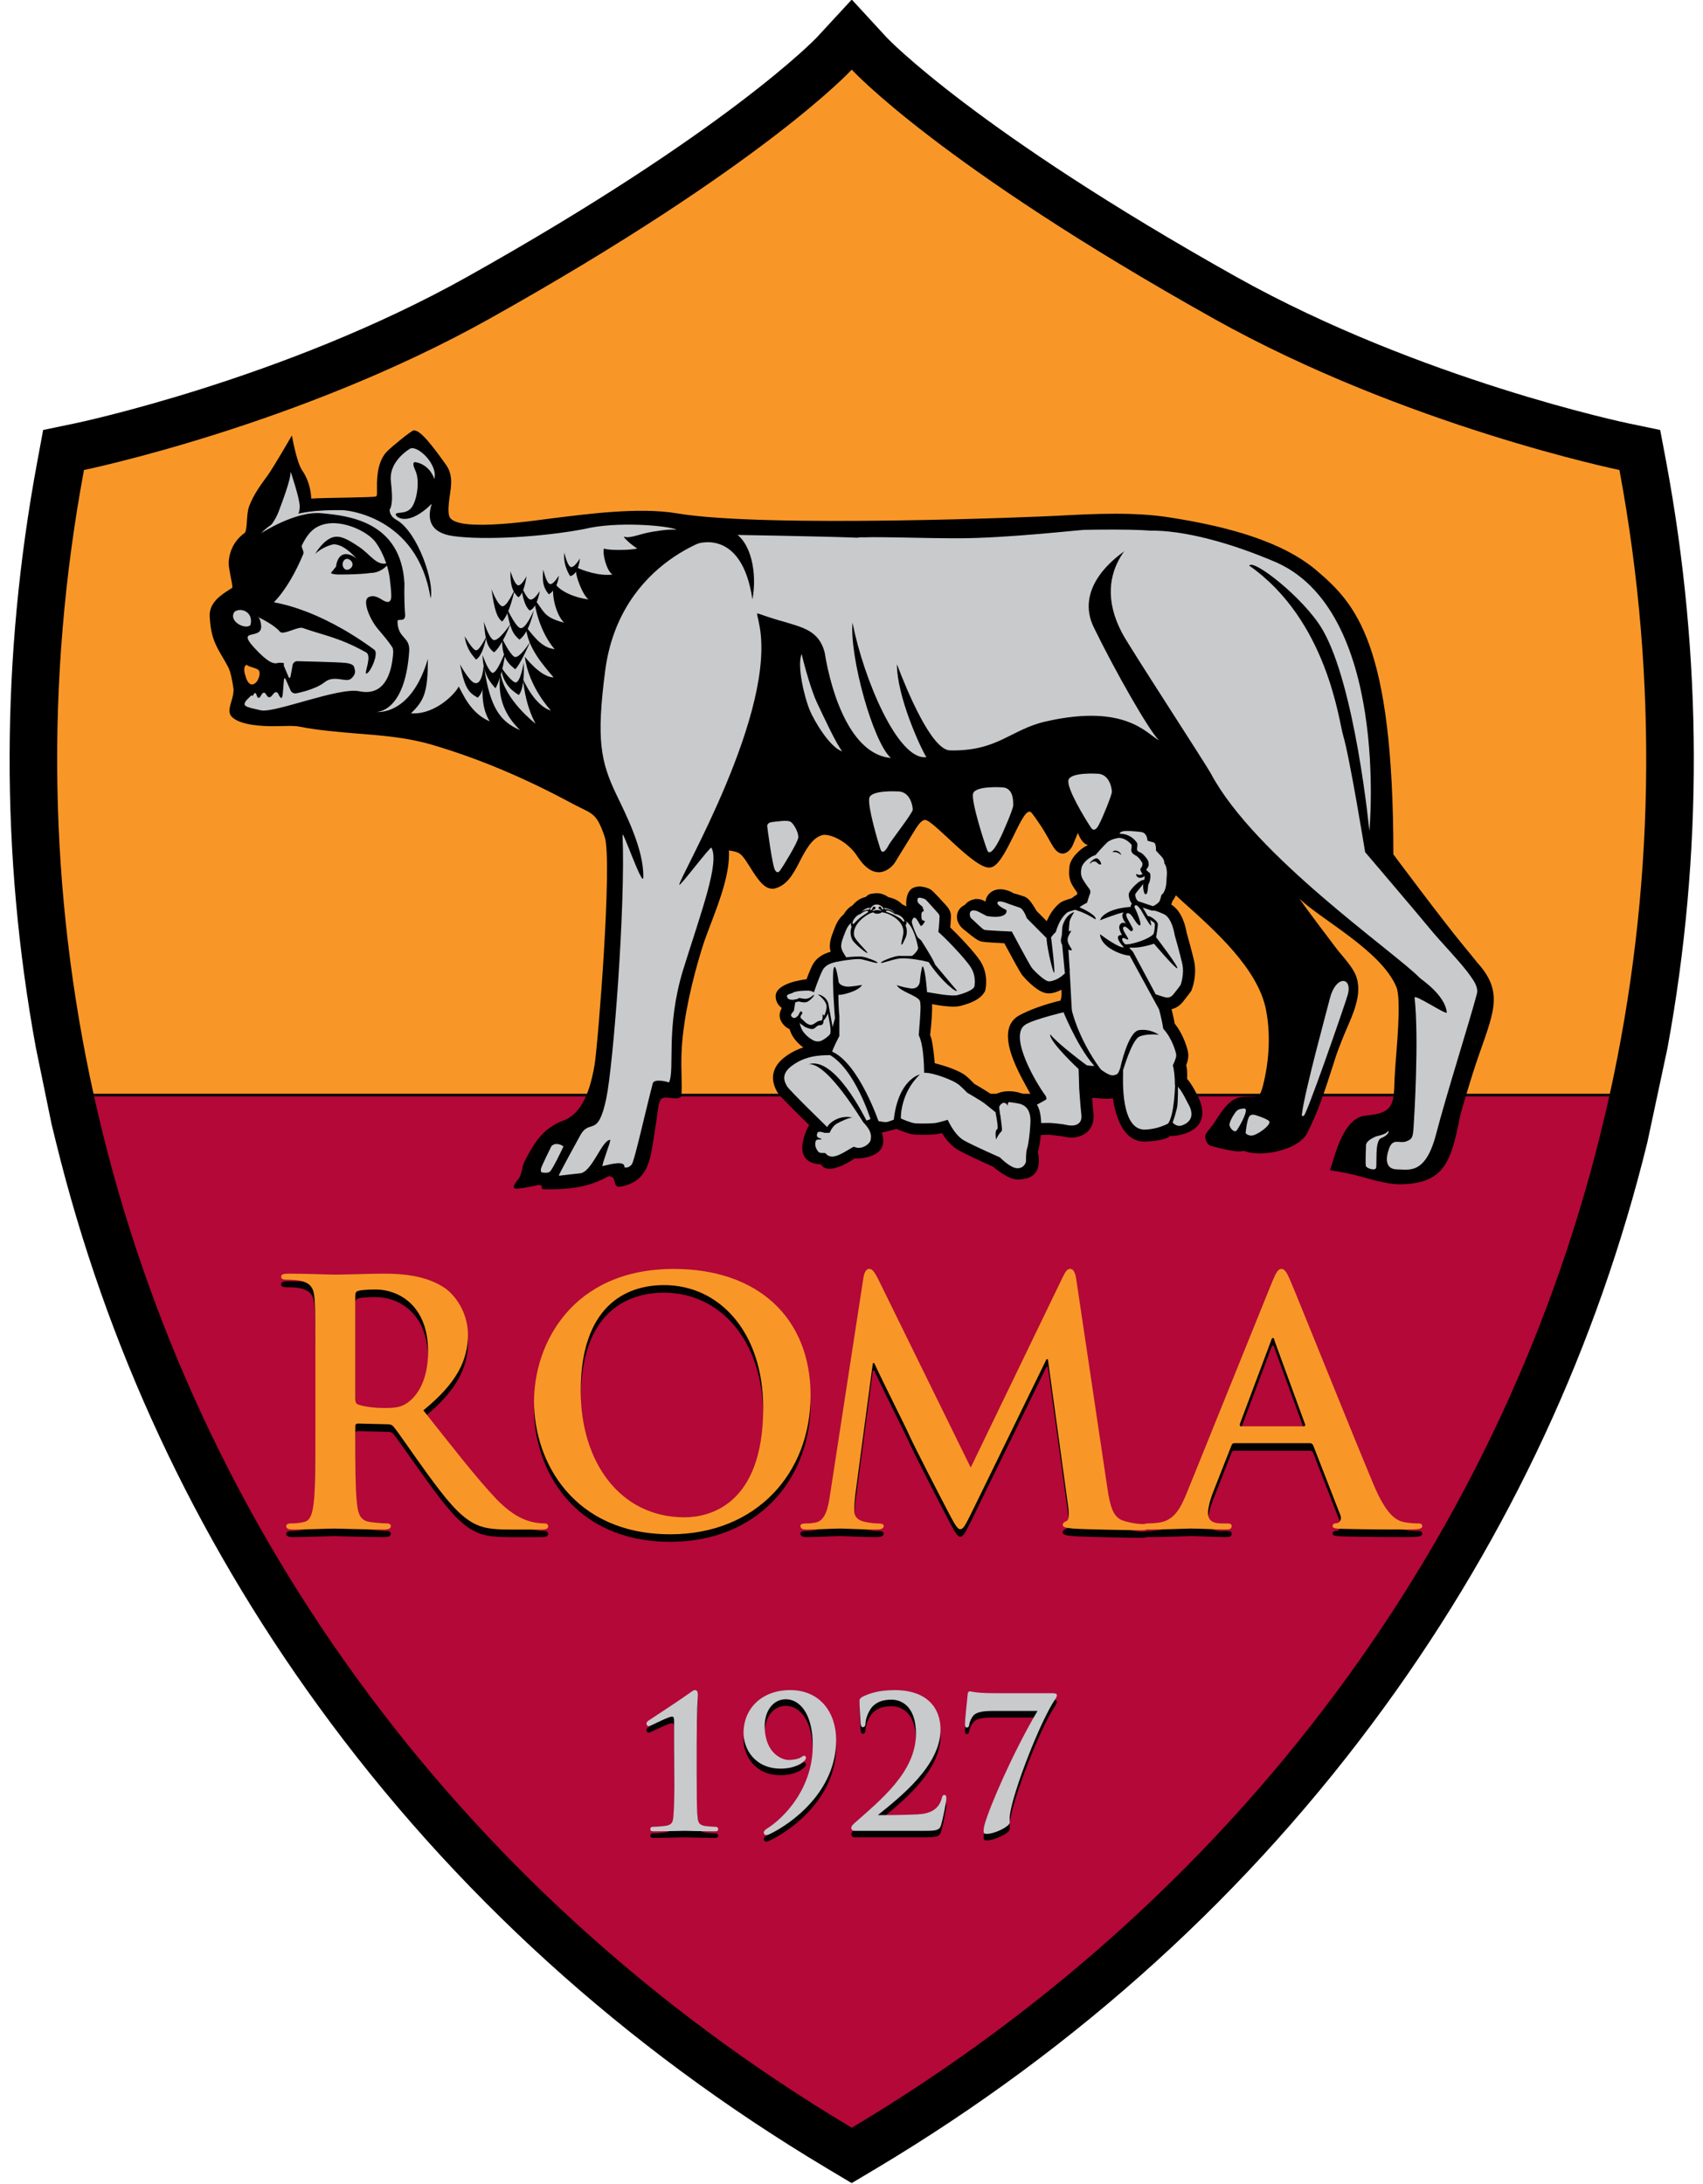
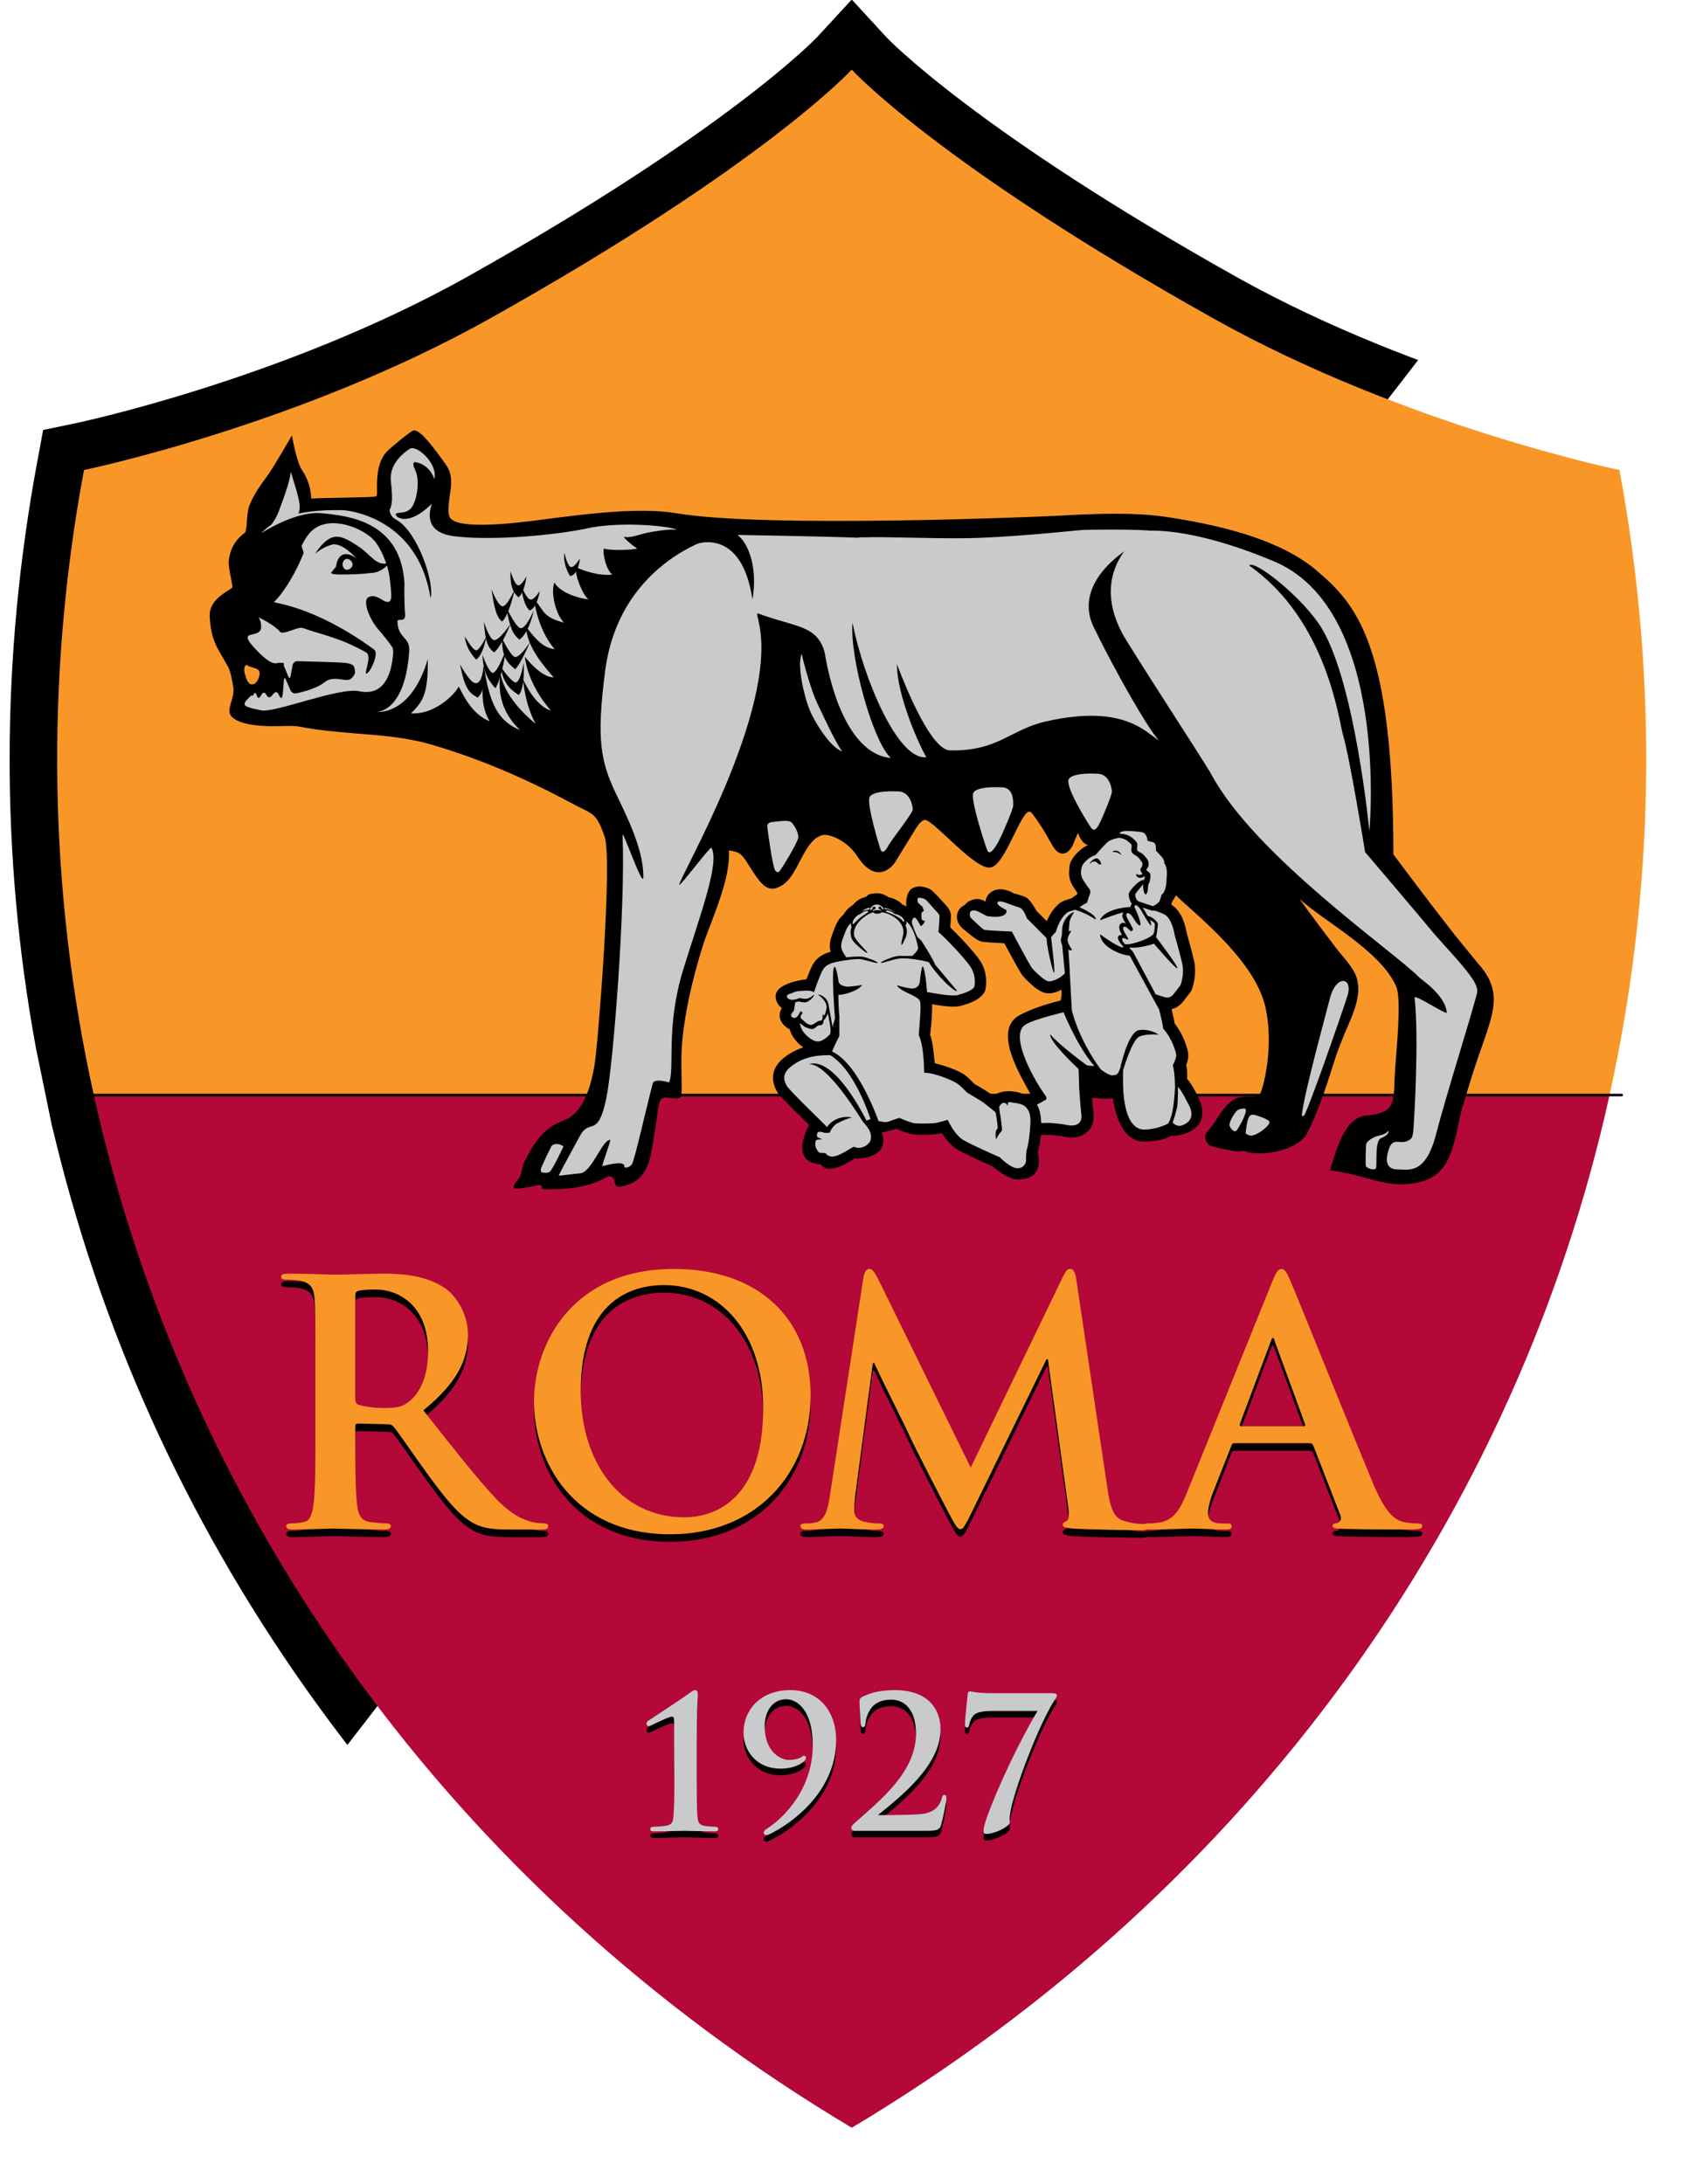
<svg xmlns="http://www.w3.org/2000/svg" width="210.8pt" height="270.3pt" viewBox="0 0 210.8 270.3" version="1.1">
  <defs>
    <clipPath id="clip1">
-       <path d="M 1 0 L 210 0 L 210 270.301 L 1 270.301 Z M 1 0 " />
+       <path d="M 1 0 L 210 0 L 1 270.301 Z M 1 0 " />
    </clipPath>
  </defs>
  <g id="surface1">
    <g clip-path="url(#clip1)" clip-rule="nonzero">
      <path style=" stroke:none;fill-rule:evenodd;fill:rgb(0%,0%,0%);fill-opacity:1;" d="M 206.234 57.105 L 205.5 53.223 L 201.645 52.418 C 201.383 52.371 175.852 47.012 153.133 34.328 C 120.766 16.199 109.855 4.754 109.762 4.648 L 105.434 -0.055 L 101.109 4.629 C 100.996 4.746 90.066 16.215 57.719 34.328 C 35.016 47 9.465 52.371 9.199 52.418 L 5.34 53.223 L 4.621 57.105 C 0.109 81.324 0.047 105.727 4.438 129.676 L 6.398 139.211 L 6.941 141.418 C 13.121 166.543 24.039 190.016 39.418 211.195 C 56.094 234.172 77.297 253.422 102.414 268.422 L 105.422 270.219 L 108.441 268.422 C 133.555 253.422 154.746 234.172 171.434 211.195 C 186.812 190.016 197.727 166.551 203.906 141.418 L 206.414 129.676 C 210.805 105.727 210.746 81.332 206.234 57.105 Z M 206.234 57.105 " />
    </g>
    <path style=" stroke:none;fill-rule:evenodd;fill:rgb(97.264%,59.18%,15.697%);fill-opacity:1;" d="M 200.457 58.176 C 200.457 58.176 174.004 52.727 150.27 39.457 C 116.133 20.348 105.43 8.617 105.43 8.617 C 105.43 8.617 94.711 20.348 60.586 39.457 C 36.84 52.727 10.395 58.176 10.395 58.176 C 5.52 84.359 6.09 110.574 11.609 135.543 L 199.234 135.543 C 204.758 110.574 205.324 84.359 200.457 58.176 Z M 200.457 58.176 " />
    <path style=" stroke:none;fill-rule:evenodd;fill:rgb(70.117%,3.137%,21.973%);fill-opacity:1;" d="M 105.434 263.367 C 155.105 233.707 187.812 187.285 199.234 135.543 L 11.609 135.543 C 23.047 187.285 55.734 233.707 105.434 263.367 Z M 105.434 263.367 " />
    <path style=" stroke:none;fill-rule:evenodd;fill:rgb(0.392%,0.392%,0.392%);fill-opacity:1;" d="M 83.5 216.996 L 83.5 214.039 C 83.5 213.5 83.5 213.238 83.164 213.238 C 82.742 213.238 81.066 214.098 80.582 214.305 C 80.469 214.352 80.352 214.402 80.262 214.402 C 80.195 214.402 80.082 214.277 80.082 214.141 C 80.082 214.008 80.195 213.902 80.305 213.836 C 80.398 213.777 84.691 210.949 85.473 210.359 C 85.672 210.23 85.871 210.066 86.047 210.066 C 86.254 210.066 86.316 210.32 86.316 210.543 C 86.316 210.727 86.18 212.949 86.18 216.402 L 86.18 220.574 C 86.18 222.742 86.18 224.652 86.273 225.656 C 86.336 226.375 86.453 226.703 87.164 226.867 C 87.504 226.926 88.461 227 88.641 227 C 88.73 227 88.84 227.066 88.84 227.227 C 88.84 227.383 88.73 227.426 88.484 227.426 C 86.785 227.426 85.359 227.359 84.75 227.359 C 84.246 227.359 82.367 227.426 80.93 227.426 C 80.688 227.426 80.559 227.383 80.559 227.227 C 80.559 227.066 80.641 227 80.738 227 C 80.98 227 82.117 226.926 82.523 226.836 C 83.238 226.68 83.348 226.375 83.418 225.656 C 83.5 224.652 83.551 222.742 83.523 220.574 Z M 83.5 216.996 " />
    <path style="fill:none;stroke-width:1.239;stroke-linecap:butt;stroke-linejoin:miter;stroke:rgb(0%,0%,0%);stroke-opacity:1;stroke-miterlimit:4;" d="M 835 533.039 L 835 562.609 C 835 568 835 570.617 831.641 570.617 C 827.422 570.617 810.664 562.023 805.82 559.953 C 804.688 559.484 803.516 558.977 802.617 558.977 C 801.953 558.977 800.82 560.227 800.82 561.594 C 800.82 562.922 801.953 563.977 803.047 564.641 C 803.984 565.227 846.914 593.508 854.727 599.406 C 856.719 600.695 858.711 602.336 860.469 602.336 C 862.539 602.336 863.164 599.797 863.164 597.57 C 863.164 595.734 861.797 573.508 861.797 538.977 L 861.797 497.258 C 861.797 475.578 861.797 456.477 862.734 446.438 C 863.359 439.25 864.531 435.969 871.641 434.328 C 875.039 433.742 884.609 433 886.406 433 C 887.305 433 888.398 432.336 888.398 430.695 C 888.398 429.172 887.305 428.742 884.844 428.742 C 867.852 428.742 853.594 429.406 847.5 429.406 C 842.461 429.406 823.672 428.742 809.297 428.742 C 806.875 428.742 805.586 429.172 805.586 430.695 C 805.586 432.336 806.406 433 807.383 433 C 809.805 433 821.172 433.742 825.234 434.641 C 832.383 436.203 833.477 439.25 834.18 446.438 C 835 456.477 835.508 475.578 835.234 497.258 Z M 835 533.039 " transform="matrix(0.1,0,0,-0.1,0,270.3)" />
    <path style=" stroke:none;fill-rule:evenodd;fill:rgb(0.392%,0.392%,0.392%);fill-opacity:1;" d="M 103.438 216.195 C 103.438 222.508 97.965 226.48 95.199 227.793 C 95.094 227.852 94.98 227.883 94.805 227.883 C 94.707 227.883 94.598 227.77 94.598 227.652 C 94.598 227.488 94.754 227.359 94.863 227.277 C 97.184 225.852 100.668 222.148 100.668 216.832 C 100.668 212.84 98.996 211.086 97.273 211.086 C 95.672 211.086 94.598 212.527 94.598 214.441 C 94.598 217.887 96.809 218.699 97.57 218.699 C 98.352 218.699 98.797 218.566 99.086 218.43 C 99.328 218.297 99.445 218.191 99.531 218.191 C 99.617 218.191 99.707 218.281 99.707 218.387 C 99.707 218.453 99.641 218.602 99.598 218.633 C 98.949 219.336 97.793 219.672 96.652 219.672 C 93.434 219.672 92.098 217.215 92.098 215.32 C 92.098 212.273 94.371 210.066 97.816 210.066 C 101.449 210.062 103.438 212.773 103.438 216.195 Z M 103.438 216.195 " />
    <path style="fill:none;stroke-width:1.239;stroke-linecap:butt;stroke-linejoin:miter;stroke:rgb(0%,0%,0%);stroke-opacity:1;stroke-miterlimit:4;" d="M 1034.375 541.047 C 1034.375 477.922 979.648 438.195 951.992 425.07 C 950.938 424.484 949.805 424.172 948.047 424.172 C 947.07 424.172 945.977 425.305 945.977 426.477 C 945.977 428.117 947.539 429.406 948.633 430.227 C 971.836 444.484 1006.68 481.516 1006.68 534.68 C 1006.68 574.602 989.961 592.141 972.734 592.141 C 956.719 592.141 945.977 577.727 945.977 558.586 C 945.977 524.133 968.086 516.008 975.703 516.008 C 983.516 516.008 987.969 517.336 990.859 518.703 C 993.281 520.031 994.453 521.086 995.312 521.086 C 996.172 521.086 997.07 520.188 997.07 519.133 C 997.07 518.469 996.406 516.984 995.977 516.672 C 989.492 509.641 977.93 506.281 966.523 506.281 C 934.336 506.281 920.977 530.852 920.977 549.797 C 920.977 580.266 943.711 602.297 978.164 602.297 C 1014.492 602.336 1034.375 575.266 1034.375 541.047 Z M 1034.375 541.047 " transform="matrix(0.1,0,0,-0.1,0,270.3)" />
    <path style=" stroke:none;fill-rule:evenodd;fill:rgb(0.392%,0.392%,0.392%);fill-opacity:1;" d="M 105.742 227.359 C 105.582 227.359 105.434 227.227 105.434 227.047 C 105.434 226.867 105.648 226.664 105.875 226.457 C 108.996 223.691 113.441 220.164 113.441 215.41 C 113.441 211.848 111.496 211.125 110.379 211.125 C 109.426 211.125 108.684 211.309 108.012 211.938 C 107.488 212.461 107.074 213.512 107.074 214.098 C 107.074 214.328 107.008 214.539 106.789 214.539 C 106.672 214.539 106.609 214.375 106.586 214.098 C 106.566 213.898 106.453 212.027 106.453 211.379 C 106.453 211.176 106.477 211.086 106.727 210.918 C 107.59 210.469 108.797 210.066 110.762 210.066 C 114.695 210.066 116.359 212.234 116.359 214.867 C 116.359 219.242 111.566 223.059 108.684 225.383 C 108.57 225.457 108.617 225.531 108.73 225.531 L 110.25 225.527 C 110.633 225.527 113.262 225.512 114.09 225.402 C 115.633 225.215 116.359 224.453 116.633 223.395 C 116.695 223.125 116.762 223.031 116.902 223.031 C 117.051 223.031 117.078 223.238 117.078 223.461 C 117.078 223.824 116.656 225.922 116.434 226.68 C 116.254 227.285 115.895 227.359 114.492 227.359 Z M 105.742 227.359 " />
    <path style="fill:none;stroke-width:1.239;stroke-linecap:butt;stroke-linejoin:miter;stroke:rgb(0%,0%,0%);stroke-opacity:1;stroke-miterlimit:4;" d="M 1057.422 429.406 C 1055.82 429.406 1054.336 430.734 1054.336 432.531 C 1054.336 434.328 1056.484 436.359 1058.75 438.43 C 1089.961 466.086 1134.414 501.359 1134.414 548.898 C 1134.414 584.523 1114.961 591.711 1103.789 591.711 C 1094.258 591.711 1086.836 589.914 1080.117 583.625 C 1074.883 578.352 1070.742 567.844 1070.742 562.023 C 1070.742 559.719 1070.078 557.609 1067.891 557.609 C 1066.719 557.609 1066.094 559.25 1065.859 562.023 C 1065.664 563.977 1064.531 582.727 1064.531 589.211 C 1064.531 591.242 1064.766 592.141 1067.266 593.781 C 1075.898 598.312 1087.969 602.336 1107.617 602.336 C 1146.953 602.336 1163.594 580.656 1163.594 554.328 C 1163.594 510.539 1115.664 472.414 1086.836 449.172 C 1085.703 448.43 1086.172 447.688 1087.305 447.688 L 1102.5 447.688 C 1106.328 447.688 1132.617 447.844 1140.898 448.898 C 1156.328 450.852 1163.594 458.469 1166.328 469.055 C 1166.953 471.75 1167.617 472.648 1169.023 472.648 C 1170.508 472.648 1170.781 470.578 1170.781 468.391 C 1170.781 464.758 1166.562 443.742 1164.336 436.203 C 1162.539 430.148 1158.945 429.406 1144.922 429.406 Z M 1057.422 429.406 " transform="matrix(0.1,0,0,-0.1,0,270.3)" />
    <path style="fill-rule:evenodd;fill:rgb(0.392%,0.392%,0.392%);fill-opacity:1;stroke-width:1.239;stroke-linecap:butt;stroke-linejoin:miter;stroke:rgb(0%,0%,0%);stroke-opacity:1;stroke-miterlimit:4;" d="M 1302.305 598.508 C 1306.523 598.508 1307.617 597.766 1307.617 596.711 C 1307.617 595.305 1306.758 593.508 1306.055 592.609 C 1287.539 566.047 1252.695 476.477 1249.336 447.648 C 1248.984 443.781 1249.336 442.336 1249.336 439.211 C 1249.336 434.797 1231.367 425.617 1221.25 425.617 C 1218.711 425.617 1218.125 426.281 1218.125 428.234 C 1218.125 430.617 1218.555 433.977 1219.688 437.492 C 1225.898 459.172 1254.492 525.656 1285.273 577.688 L 1227.461 577.688 C 1221.25 577.688 1211.914 577.258 1206.523 573.664 C 1202.422 570.93 1199.57 563.703 1199.102 560.188 C 1198.906 558.391 1198.242 557.141 1196.914 557.141 C 1195.352 557.141 1195.117 558.391 1195.117 560.695 C 1195.117 568.898 1198.477 595.305 1198.477 597.609 C 1198.477 599.719 1199.336 600.734 1200.664 600.734 C 1201.992 600.734 1207.148 598.508 1230.82 598.508 Z M 1302.305 598.508 " transform="matrix(0.1,0,0,-0.1,0,270.3)" />
    <path style=" stroke:none;fill-rule:evenodd;fill:rgb(78.906%,79.297%,80.077%);fill-opacity:1;" d="M 83.5 216.18 L 83.5 213.234 C 83.5 212.691 83.5 212.422 83.164 212.422 C 82.742 212.422 81.074 213.289 80.582 213.5 C 80.469 213.547 80.352 213.598 80.262 213.598 C 80.203 213.598 80.082 213.48 80.082 213.34 C 80.082 213.207 80.203 213.094 80.305 213.027 C 80.398 212.973 84.691 210.141 85.473 209.559 C 85.664 209.418 85.871 209.254 86.047 209.254 C 86.254 209.254 86.316 209.508 86.316 209.738 C 86.316 209.91 86.18 212.145 86.18 215.598 L 86.18 219.77 C 86.18 221.934 86.18 223.855 86.273 224.832 C 86.336 225.566 86.453 225.898 87.164 226.062 C 87.504 226.121 88.461 226.188 88.641 226.188 C 88.73 226.188 88.84 226.262 88.84 226.434 C 88.84 226.582 88.73 226.613 88.484 226.613 C 86.785 226.613 85.359 226.555 84.75 226.555 C 84.246 226.555 82.367 226.613 80.938 226.613 C 80.688 226.613 80.559 226.582 80.559 226.434 C 80.559 226.262 80.641 226.188 80.738 226.188 C 80.98 226.188 82.117 226.121 82.523 226.039 C 83.238 225.875 83.348 225.57 83.418 224.832 C 83.5 223.855 83.551 221.938 83.523 219.77 Z M 83.5 216.18 " />
    <path style="fill:none;stroke-width:1.239;stroke-linecap:butt;stroke-linejoin:miter;stroke:rgb(78.906%,79.297%,80.077%);stroke-opacity:1;stroke-miterlimit:4;" d="M 835 541.203 L 835 570.656 C 835 576.086 835 578.781 831.641 578.781 C 827.422 578.781 810.742 570.07 805.82 568 C 804.688 567.531 803.516 567.023 802.617 567.023 C 802.031 567.023 800.82 568.195 800.82 569.602 C 800.82 570.93 802.031 572.062 803.047 572.727 C 803.984 573.273 846.914 601.594 854.727 607.414 C 856.641 608.82 858.711 610.461 860.469 610.461 C 862.539 610.461 863.164 607.922 863.164 605.617 C 863.164 603.898 861.797 581.555 861.797 547.023 L 861.797 505.305 C 861.797 483.664 861.797 464.445 862.734 454.68 C 863.359 447.258 864.531 444.016 871.641 442.375 C 875.039 441.789 884.609 441.125 886.406 441.125 C 887.305 441.125 888.398 440.383 888.398 438.664 C 888.398 437.18 887.305 436.867 884.844 436.867 C 867.852 436.867 853.594 437.453 847.5 437.453 C 842.461 437.453 823.672 436.867 809.375 436.867 C 806.875 436.867 805.586 437.18 805.586 438.664 C 805.586 440.383 806.406 441.125 807.383 441.125 C 809.805 441.125 821.172 441.789 825.234 442.609 C 832.383 444.25 833.477 447.258 834.18 454.68 C 835 464.445 835.508 483.625 835.234 505.305 Z M 835 541.203 " transform="matrix(0.1,0,0,-0.1,0,270.3)" />
    <path style=" stroke:none;fill-rule:evenodd;fill:rgb(78.906%,79.297%,80.077%);fill-opacity:1;" d="M 103.438 215.391 C 103.438 221.703 97.965 225.676 95.199 226.988 C 95.086 227.047 94.98 227.078 94.797 227.078 C 94.707 227.078 94.598 226.953 94.598 226.84 C 94.598 226.684 94.754 226.555 94.863 226.465 C 97.184 225.039 100.668 221.34 100.668 216.027 C 100.668 212.035 98.996 210.27 97.277 210.27 C 95.668 210.27 94.594 211.715 94.594 213.637 C 94.594 217.082 96.809 217.902 97.566 217.902 C 98.348 217.902 98.797 217.762 99.086 217.633 C 99.328 217.484 99.445 217.379 99.531 217.379 C 99.617 217.379 99.707 217.477 99.707 217.582 C 99.707 217.641 99.641 217.777 99.594 217.828 C 98.949 218.527 97.789 218.852 96.652 218.852 C 93.434 218.852 92.098 216.41 92.098 214.512 C 92.098 211.469 94.371 209.258 97.812 209.258 C 101.449 209.258 103.438 211.969 103.438 215.391 Z M 103.438 215.391 " />
    <path style="fill:none;stroke-width:1.239;stroke-linecap:butt;stroke-linejoin:miter;stroke:rgb(78.906%,79.297%,80.077%);stroke-opacity:1;stroke-miterlimit:4;" d="M 1034.375 549.094 C 1034.375 485.969 979.648 446.242 951.992 433.117 C 950.859 432.531 949.805 432.219 947.969 432.219 C 947.07 432.219 945.977 433.469 945.977 434.602 C 945.977 436.164 947.539 437.453 948.633 438.352 C 971.836 452.609 1006.68 489.602 1006.68 542.727 C 1006.68 582.648 989.961 600.305 972.773 600.305 C 956.68 600.305 945.938 585.852 945.938 566.633 C 945.938 532.18 968.086 523.977 975.664 523.977 C 983.477 523.977 987.969 525.383 990.859 526.672 C 993.281 528.156 994.453 529.211 995.312 529.211 C 996.172 529.211 997.07 528.234 997.07 527.18 C 997.07 526.594 996.406 525.227 995.938 524.719 C 989.492 517.727 977.891 514.445 966.523 514.445 C 934.336 514.445 920.977 538.898 920.977 557.883 C 920.977 588.312 943.711 610.422 978.125 610.422 C 1014.492 610.422 1034.375 583.312 1034.375 549.094 Z M 1034.375 549.094 " transform="matrix(0.1,0,0,-0.1,0,270.3)" />
    <path style=" stroke:none;fill-rule:evenodd;fill:rgb(78.906%,79.297%,80.077%);fill-opacity:1;" d="M 105.742 226.555 C 105.582 226.555 105.434 226.434 105.434 226.234 C 105.434 226.062 105.648 225.852 105.875 225.652 C 108.996 222.879 113.441 219.363 113.441 214.605 C 113.441 211.043 111.496 210.32 110.379 210.32 C 109.426 210.32 108.684 210.504 108.012 211.125 C 107.488 211.652 107.074 212.707 107.074 213.293 C 107.074 213.531 107.008 213.727 106.789 213.727 C 106.672 213.727 106.609 213.562 106.586 213.293 C 106.562 213.094 106.453 211.223 106.453 210.566 C 106.453 210.363 106.477 210.27 106.727 210.113 C 107.59 209.664 108.797 209.262 110.762 209.262 C 114.695 209.262 116.359 211.43 116.359 214.07 C 116.359 218.43 111.566 222.246 108.684 224.574 C 108.57 224.648 108.617 224.73 108.73 224.73 L 110.25 224.73 C 110.633 224.73 113.262 224.699 114.09 224.594 C 115.633 224.41 116.359 223.641 116.633 222.594 C 116.695 222.312 116.77 222.23 116.902 222.23 C 117.059 222.23 117.078 222.438 117.078 222.648 C 117.078 223.02 116.656 225.121 116.434 225.875 C 116.254 226.48 115.895 226.555 114.492 226.555 Z M 105.742 226.555 " />
    <path style="fill:none;stroke-width:1.239;stroke-linecap:butt;stroke-linejoin:miter;stroke:rgb(78.906%,79.297%,80.077%);stroke-opacity:1;stroke-miterlimit:4;" d="M 1057.422 437.453 C 1055.82 437.453 1054.336 438.664 1054.336 440.656 C 1054.336 442.375 1056.484 444.484 1058.75 446.477 C 1089.961 474.211 1134.414 509.367 1134.414 556.945 C 1134.414 592.57 1114.961 599.797 1103.789 599.797 C 1094.258 599.797 1086.836 597.961 1080.117 591.75 C 1074.883 586.477 1070.742 575.93 1070.742 570.07 C 1070.742 567.688 1070.078 565.734 1067.891 565.734 C 1066.719 565.734 1066.094 567.375 1065.859 570.07 C 1065.625 572.062 1064.531 590.773 1064.531 597.297 C 1064.531 599.367 1064.766 600.266 1067.266 601.867 C 1075.898 606.359 1087.969 610.383 1107.617 610.383 C 1146.953 610.383 1163.594 588.703 1163.594 562.258 C 1163.594 518.703 1115.664 480.539 1086.836 457.258 C 1085.703 456.516 1086.172 455.695 1087.305 455.695 L 1102.5 455.695 C 1106.328 455.695 1132.617 456.008 1140.898 457.062 C 1156.328 458.898 1163.594 466.594 1166.328 477.062 C 1166.953 479.875 1167.695 480.695 1169.023 480.695 C 1170.586 480.695 1170.781 478.625 1170.781 476.516 C 1170.781 472.805 1166.562 451.789 1164.336 444.25 C 1162.539 438.195 1158.945 437.453 1144.922 437.453 Z M 1057.422 437.453 " transform="matrix(0.1,0,0,-0.1,0,270.3)" />
    <path style=" stroke:none;fill-rule:evenodd;fill:rgb(78.906%,79.297%,80.077%);fill-opacity:1;" d="M 130.23 209.641 C 130.652 209.641 130.762 209.723 130.762 209.82 C 130.762 209.961 130.676 210.141 130.605 210.223 C 128.754 212.891 125.27 221.836 124.934 224.734 C 124.898 225.109 124.934 225.266 124.934 225.57 C 124.934 226.008 123.137 226.934 122.125 226.934 C 121.871 226.934 121.812 226.867 121.812 226.664 C 121.812 226.434 121.855 226.105 121.969 225.742 C 122.59 223.578 125.449 216.918 128.527 211.719 L 122.746 211.719 C 122.125 211.719 121.191 211.758 120.652 212.121 C 120.242 212.391 119.957 213.121 119.91 213.48 C 119.891 213.66 119.824 213.77 119.691 213.77 C 119.535 213.77 119.512 213.66 119.512 213.434 C 119.512 212.586 119.84 209.961 119.84 209.73 C 119.84 209.508 119.934 209.41 120.066 209.41 C 120.199 209.41 120.715 209.641 123.082 209.641 Z M 130.23 209.641 " />
    <path style="fill:none;stroke-width:1.239;stroke-linecap:butt;stroke-linejoin:miter;stroke:rgb(78.906%,79.297%,80.077%);stroke-opacity:1;stroke-miterlimit:4;" d="M 1302.305 606.594 C 1306.523 606.594 1307.617 605.773 1307.617 604.797 C 1307.617 603.391 1306.758 601.594 1306.055 600.773 C 1287.539 574.094 1252.695 484.641 1249.336 455.656 C 1248.984 451.867 1249.336 450.344 1249.336 447.297 C 1249.336 442.922 1231.367 433.664 1221.25 433.664 C 1218.711 433.664 1218.125 434.328 1218.125 436.359 C 1218.125 438.664 1218.555 441.945 1219.688 445.578 C 1225.898 467.219 1254.492 533.82 1285.273 585.812 L 1227.461 585.812 C 1221.25 585.812 1211.914 585.383 1206.523 581.789 C 1202.422 579.094 1199.57 571.789 1199.102 568.195 C 1198.906 566.398 1198.242 565.305 1196.914 565.305 C 1195.352 565.305 1195.117 566.398 1195.117 568.664 C 1195.117 577.141 1198.398 603.391 1198.398 605.695 C 1198.398 607.922 1199.336 608.898 1200.664 608.898 C 1201.992 608.898 1207.148 606.594 1230.82 606.594 Z M 1302.305 606.594 " transform="matrix(0.1,0,0,-0.1,0,270.3)" />
    <path style=" stroke:none;fill-rule:evenodd;fill:rgb(0.392%,0.392%,0.392%);fill-opacity:1;" d="M 39.039 170.73 C 39.039 164.363 39.039 163.188 38.949 161.852 C 38.867 160.434 38.531 159.758 37.145 159.453 C 36.805 159.371 36.098 159.332 35.512 159.332 C 35.051 159.332 34.801 159.25 34.801 158.953 C 34.801 158.668 35.09 158.578 35.719 158.578 C 37.941 158.578 40.582 158.715 41.465 158.715 C 42.887 158.715 46.07 158.578 47.371 158.578 C 50.012 158.578 52.816 158.832 55.078 160.383 C 56.25 161.18 57.922 163.324 57.922 166.121 C 57.922 169.219 56.625 172.066 52.402 175.504 C 56.121 180.195 59.02 183.926 61.484 186.523 C 63.836 188.961 65.559 189.254 66.18 189.371 C 66.641 189.461 67.02 189.5 67.352 189.5 C 67.695 189.5 67.855 189.633 67.855 189.828 C 67.855 190.168 67.57 190.258 67.066 190.258 L 63.09 190.258 C 60.738 190.258 59.691 190.055 58.594 189.461 C 56.797 188.492 55.207 186.523 52.863 183.305 C 51.18 180.992 49.254 178.145 48.711 177.523 C 48.5 177.27 48.246 177.227 47.957 177.227 L 44.312 177.145 C 44.102 177.145 43.98 177.227 43.98 177.473 L 43.98 178.062 C 43.98 181.961 43.98 185.277 44.184 187.027 C 44.312 188.246 44.562 189.168 45.816 189.332 C 46.453 189.422 47.375 189.504 47.875 189.504 C 48.211 189.504 48.379 189.637 48.379 189.832 C 48.379 190.137 48.078 190.258 47.547 190.258 C 45.102 190.258 42.004 190.137 41.383 190.137 C 40.582 190.137 37.941 190.258 36.27 190.258 C 35.723 190.258 35.43 190.137 35.43 189.832 C 35.43 189.637 35.598 189.504 36.098 189.504 C 36.73 189.504 37.23 189.422 37.613 189.332 C 38.445 189.168 38.66 188.25 38.824 187.027 C 39.039 185.281 39.039 181.965 39.039 178.113 Z M 43.98 174.039 C 43.98 174.5 44.062 174.672 44.355 174.785 C 45.23 175.098 46.492 175.219 47.543 175.219 C 49.215 175.219 49.754 175.039 50.512 174.5 C 51.766 173.586 52.988 171.648 52.988 168.219 C 52.988 162.27 49.055 160.555 46.57 160.555 C 45.527 160.555 44.77 160.594 44.355 160.719 C 44.062 160.801 43.98 160.965 43.98 161.301 Z M 43.98 174.039 " />
    <path style=" stroke:none;fill-rule:evenodd;fill:rgb(0.392%,0.392%,0.392%);fill-opacity:1;" d="M 66.102 174.414 C 66.102 167.262 70.84 158.004 83.402 158.004 C 93.84 158.004 100.336 164.086 100.336 173.66 C 100.336 183.262 93.633 190.84 82.988 190.84 C 70.961 190.84 66.102 181.828 66.102 174.414 Z M 94.469 175.223 C 94.469 165.828 89.062 160.008 82.199 160.008 C 77.363 160.008 71.883 162.68 71.883 173.121 C 71.883 181.828 76.699 188.746 84.738 188.746 C 87.684 188.746 94.469 187.328 94.469 175.223 Z M 94.469 175.223 " />
    <path style=" stroke:none;fill-rule:evenodd;fill:rgb(0.392%,0.392%,0.392%);fill-opacity:1;" d="M 106.875 159.09 C 106.996 158.379 107.25 158.008 107.586 158.008 C 107.922 158.008 108.168 158.195 108.719 159.293 L 120.156 182.59 L 131.551 159 C 131.887 158.336 132.086 158.008 132.477 158.008 C 132.844 158.008 133.098 158.41 133.223 159.293 L 137.035 184.938 C 137.418 187.57 137.832 188.785 139.09 189.168 C 140.305 189.551 141.141 189.594 141.691 189.594 C 142.066 189.594 142.363 189.633 142.363 189.875 C 142.363 190.215 141.855 190.344 141.27 190.344 C 140.219 190.344 134.438 190.258 132.766 190.133 C 131.801 190.047 131.551 189.918 131.551 189.668 C 131.551 189.457 131.711 189.332 132.004 189.211 C 132.262 189.121 132.383 188.578 132.215 187.398 L 129.707 169.184 L 129.535 169.184 L 120.402 187.875 C 119.441 189.832 119.23 190.215 118.855 190.215 C 118.473 190.215 118.059 189.375 117.387 188.121 C 116.379 186.199 113.078 179.789 112.566 178.609 C 112.191 177.727 109.676 172.789 108.211 169.645 L 108.043 169.645 L 105.867 185.977 C 105.785 186.73 105.738 187.285 105.738 187.949 C 105.738 188.742 106.289 189.121 106.996 189.293 C 107.758 189.457 108.336 189.504 108.758 189.504 C 109.094 189.504 109.391 189.59 109.391 189.793 C 109.391 190.172 109.008 190.258 108.379 190.258 C 106.621 190.258 104.73 190.133 103.98 190.133 C 103.184 190.133 101.176 190.258 99.832 190.258 C 99.414 190.258 99.078 190.172 99.078 189.793 C 99.078 189.59 99.324 189.504 99.75 189.504 C 100.086 189.504 100.379 189.504 101.008 189.375 C 102.176 189.121 102.516 187.488 102.727 186.066 Z M 106.875 159.09 " />
    <path style=" stroke:none;fill-rule:evenodd;fill:rgb(0.392%,0.392%,0.392%);fill-opacity:1;" d="M 152.801 179.574 C 152.578 179.574 152.504 179.648 152.414 179.902 L 150.152 185.648 C 149.738 186.688 149.527 187.703 149.527 188.211 C 149.527 188.957 149.902 189.508 151.199 189.508 L 151.828 189.508 C 152.328 189.508 152.453 189.586 152.453 189.836 C 152.453 190.172 152.211 190.254 151.75 190.254 C 150.414 190.254 148.613 190.133 147.309 190.133 C 146.848 190.133 144.547 190.254 142.363 190.254 C 141.816 190.254 141.566 190.172 141.566 189.836 C 141.566 189.586 141.738 189.508 142.074 189.508 C 142.449 189.508 143.035 189.457 143.371 189.414 C 145.293 189.168 146.086 187.742 146.934 185.648 L 157.438 159.672 C 157.945 158.457 158.195 158.008 158.617 158.008 C 158.992 158.008 159.254 158.375 159.668 159.336 C 160.672 161.641 167.375 178.402 170.055 184.773 C 171.648 188.539 172.867 189.121 173.746 189.332 C 174.379 189.461 175 189.504 175.508 189.504 C 175.836 189.504 176.047 189.547 176.047 189.836 C 176.047 190.172 175.672 190.254 174.125 190.254 C 172.613 190.254 169.555 190.254 166.207 190.172 C 165.449 190.133 164.949 190.133 164.949 189.836 C 164.949 189.586 165.113 189.504 165.535 189.461 C 165.824 189.375 166.121 188.996 165.918 188.496 L 162.562 179.871 C 162.469 179.648 162.348 179.574 162.141 179.574 Z M 161.344 177.473 C 161.547 177.473 161.59 177.359 161.547 177.227 L 157.773 166.922 C 157.742 166.75 157.695 166.543 157.57 166.543 C 157.438 166.543 157.363 166.75 157.324 166.922 L 153.473 177.188 C 153.422 177.359 153.473 177.473 153.629 177.473 Z M 161.344 177.473 " />
    <path style=" stroke:none;fill-rule:evenodd;fill:rgb(97.264%,59.18%,15.697%);fill-opacity:1;" d="M 39.039 169.801 C 39.039 163.434 39.039 162.258 38.949 160.922 C 38.867 159.492 38.531 158.828 37.145 158.523 C 36.805 158.449 36.098 158.395 35.512 158.395 C 35.051 158.395 34.801 158.32 34.801 158.016 C 34.801 157.738 35.09 157.648 35.719 157.648 C 37.941 157.648 40.582 157.77 41.465 157.77 C 42.887 157.77 46.07 157.648 47.371 157.648 C 50.012 157.648 52.816 157.91 55.078 159.441 C 56.25 160.242 57.922 162.383 57.922 165.188 C 57.922 168.289 56.625 171.137 52.402 174.57 C 56.121 179.266 59.02 182.996 61.484 185.594 C 63.836 188.023 65.559 188.316 66.18 188.449 C 66.641 188.531 67.02 188.562 67.352 188.562 C 67.695 188.562 67.855 188.695 67.855 188.898 C 67.855 189.234 67.57 189.324 67.066 189.324 L 63.09 189.324 C 60.738 189.324 59.691 189.113 58.594 188.531 C 56.797 187.551 55.207 185.594 52.863 182.375 C 51.18 180.066 49.254 177.211 48.711 176.59 C 48.5 176.336 48.246 176.293 47.957 176.293 L 44.312 176.203 C 44.102 176.203 43.98 176.293 43.98 176.539 L 43.98 177.129 C 43.98 181.027 43.98 184.332 44.184 186.094 C 44.312 187.309 44.562 188.234 45.816 188.391 C 46.453 188.48 47.375 188.562 47.875 188.562 C 48.211 188.562 48.379 188.695 48.379 188.898 C 48.379 189.203 48.078 189.324 47.547 189.324 C 45.102 189.324 42.004 189.203 41.383 189.203 C 40.582 189.203 37.941 189.324 36.27 189.324 C 35.723 189.324 35.43 189.203 35.43 188.898 C 35.43 188.695 35.598 188.562 36.098 188.562 C 36.73 188.562 37.23 188.48 37.613 188.391 C 38.445 188.234 38.66 187.309 38.824 186.094 C 39.039 184.332 39.039 181.031 39.039 177.172 Z M 43.98 173.109 C 43.98 173.578 44.062 173.734 44.355 173.863 C 45.23 174.148 46.492 174.281 47.543 174.281 C 49.215 174.281 49.754 174.117 50.512 173.578 C 51.766 172.648 52.988 170.711 52.988 167.281 C 52.988 161.34 49.055 159.613 46.57 159.613 C 45.527 159.613 44.77 159.664 44.355 159.777 C 44.062 159.859 43.98 160.035 43.98 160.371 Z M 43.98 173.109 " />
    <path style=" stroke:none;fill-rule:evenodd;fill:rgb(97.264%,59.18%,15.697%);fill-opacity:1;" d="M 66.102 173.484 C 66.102 166.324 70.84 157.066 83.402 157.066 C 93.84 157.066 100.336 163.145 100.336 172.734 C 100.336 182.324 93.633 189.91 82.988 189.91 C 70.961 189.91 66.102 180.898 66.102 173.484 Z M 94.469 174.281 C 94.469 164.895 89.062 159.066 82.199 159.066 C 77.363 159.066 71.883 161.758 71.883 172.191 C 71.883 180.898 76.699 187.809 84.738 187.809 C 87.684 187.809 94.469 186.379 94.469 174.281 Z M 94.469 174.281 " />
    <path style=" stroke:none;fill-rule:evenodd;fill:rgb(97.264%,59.18%,15.697%);fill-opacity:1;" d="M 106.875 158.145 C 106.996 157.434 107.25 157.059 107.586 157.059 C 107.922 157.059 108.168 157.277 108.719 158.359 L 120.156 181.652 L 131.551 158.07 C 131.887 157.398 132.086 157.059 132.477 157.059 C 132.844 157.059 133.105 157.48 133.223 158.359 L 137.043 184 C 137.418 186.633 137.832 187.855 139.09 188.242 C 140.305 188.609 141.145 188.652 141.691 188.652 C 142.066 188.652 142.363 188.691 142.363 188.938 C 142.363 189.281 141.855 189.406 141.273 189.406 C 140.219 189.406 134.438 189.324 132.766 189.199 C 131.801 189.109 131.551 188.988 131.551 188.742 C 131.551 188.527 131.711 188.398 132.008 188.273 C 132.266 188.191 132.387 187.645 132.219 186.473 L 129.707 168.238 L 129.539 168.238 L 120.406 186.938 C 119.441 188.906 119.23 189.281 118.855 189.281 C 118.473 189.281 118.059 188.445 117.391 187.184 C 116.379 185.262 113.078 178.852 112.566 177.68 C 112.191 176.793 109.676 171.852 108.211 168.719 L 108.043 168.719 L 105.867 185.047 C 105.785 185.805 105.742 186.355 105.742 187.02 C 105.742 187.809 106.289 188.191 106.996 188.363 C 107.758 188.527 108.336 188.57 108.758 188.57 C 109.094 188.57 109.391 188.652 109.391 188.863 C 109.391 189.242 109.008 189.324 108.383 189.324 C 106.621 189.324 104.73 189.199 103.984 189.199 C 103.184 189.199 101.176 189.324 99.832 189.324 C 99.414 189.324 99.078 189.242 99.078 188.863 C 99.078 188.652 99.328 188.57 99.75 188.57 C 100.086 188.57 100.379 188.57 101.008 188.445 C 102.18 188.191 102.516 186.555 102.727 185.133 Z M 106.875 158.145 " />
    <path style=" stroke:none;fill-rule:evenodd;fill:rgb(97.264%,59.18%,15.697%);fill-opacity:1;" d="M 152.801 178.637 C 152.578 178.637 152.504 178.727 152.414 178.965 L 150.152 184.719 C 149.738 185.766 149.527 186.766 149.527 187.27 C 149.527 188.02 149.902 188.566 151.199 188.566 L 151.828 188.566 C 152.328 188.566 152.453 188.648 152.453 188.902 C 152.453 189.238 152.211 189.32 151.75 189.32 C 150.414 189.32 148.613 189.199 147.309 189.199 C 146.848 189.199 144.547 189.32 142.363 189.32 C 141.816 189.32 141.566 189.238 141.566 188.902 C 141.566 188.648 141.738 188.566 142.074 188.566 C 142.449 188.566 143.035 188.527 143.371 188.477 C 145.293 188.238 146.086 186.809 146.934 184.719 L 157.438 158.742 C 157.945 157.523 158.195 157.062 158.617 157.062 C 158.992 157.062 159.254 157.434 159.668 158.395 C 160.672 160.707 167.375 177.461 170.055 183.828 C 171.648 187.605 172.867 188.191 173.746 188.395 C 174.379 188.527 175 188.566 175.508 188.566 C 175.836 188.566 176.047 188.617 176.047 188.902 C 176.047 189.238 175.672 189.32 174.125 189.32 C 172.613 189.32 169.555 189.32 166.207 189.238 C 165.449 189.199 164.949 189.199 164.949 188.902 C 164.949 188.648 165.113 188.566 165.535 188.527 C 165.824 188.453 166.121 188.066 165.918 187.559 L 162.562 178.93 C 162.469 178.727 162.348 178.637 162.141 178.637 Z M 161.344 176.543 C 161.547 176.543 161.59 176.418 161.547 176.297 L 157.773 165.977 C 157.742 165.812 157.695 165.609 157.57 165.609 C 157.438 165.609 157.363 165.812 157.324 165.977 L 153.473 176.254 C 153.422 176.418 153.473 176.543 153.629 176.543 Z M 161.344 176.543 " />
    <path style="fill:none;stroke-width:3.135;stroke-linecap:round;stroke-linejoin:miter;stroke:rgb(0%,0%,0%);stroke-opacity:1;stroke-miterlimit:4;" d="M 101.172 1347.57 L 2007.344 1347.57 " transform="matrix(0.1,0,0,-0.1,0,270.3)" />
    <path style=" stroke:none;fill-rule:evenodd;fill:rgb(0%,0%,0%);fill-opacity:1;" d="M 182.871 119.164 C 182.352 118.504 181.766 117.801 181.164 117.07 C 178.473 113.805 172.473 105.75 172.473 105.75 C 172.473 79.602 167.797 74.73 162.977 70.621 C 158.727 67.004 151.953 65.156 144.684 64.031 C 142.707 63.723 140.535 63.59 138.039 63.59 C 135.621 63.59 133.168 63.715 130.809 63.844 C 128.855 63.957 94.754 65.387 83.812 63.543 C 79.043 62.734 72.43 63.664 68.496 64.137 C 66.695 64.344 56.852 65.918 55.691 64.059 C 55.469 63.703 55.484 62.93 55.582 62.055 C 55.715 60.684 56.273 59.016 55.203 57.523 C 53.73 55.469 52.121 53.262 51.234 53.262 C 50.953 53.262 48.52 55.258 47.926 55.859 C 46.934 56.859 46.621 58.5 46.664 60.41 C 46.691 61.586 46.613 61.355 46.527 61.445 C 46.379 61.594 40.109 61.594 38.52 61.711 C 38.516 61.391 38.461 59.762 37.395 58.211 C 36.707 57.219 36.133 53.902 36.133 53.902 C 36.133 53.902 33.863 57.836 33.098 58.895 C 32.246 60.051 31.363 61.258 30.848 62.645 C 30.652 63.172 30.613 63.809 30.566 64.426 C 30.547 64.871 30.48 65.805 30.301 65.949 C 29.094 66.828 28.426 68.039 28.305 69.559 C 28.281 69.996 28.402 70.59 28.531 71.277 C 28.621 71.715 28.766 72.406 28.766 72.734 C 28.645 72.82 28.531 72.898 28.406 72.977 C 27.332 73.656 25.867 74.617 25.957 76.309 C 26.098 78.863 26.688 79.859 27.496 81.246 C 27.723 81.637 27.957 82.027 28.211 82.508 C 28.574 83.191 28.727 84.172 28.883 85.117 C 29.094 86.445 27.852 87.902 28.703 88.738 C 29.816 89.828 32.691 89.887 33.938 89.887 C 34.273 89.887 35.582 89.852 35.895 89.852 C 36.379 89.852 36.758 89.879 37.078 89.945 C 39.477 90.414 41.887 90.602 44.207 90.797 C 47.406 91.047 50.426 91.289 53.469 92.184 C 59.074 93.832 64.605 96.141 70.363 99.211 C 70.676 99.383 70.973 99.531 71.25 99.68 C 73.387 100.781 73.84 100.633 74.844 103.562 C 75.844 106.504 74 129.457 73.594 131.828 C 72.949 135.66 71.727 137.977 69.734 138.703 C 67.074 139.668 65.98 141.75 64.926 143.77 C 64.586 144.426 64.637 145.215 64.23 145.871 C 64.23 145.871 63.359 146.824 63.652 147.066 C 63.938 147.316 66.645 146.668 66.645 146.668 C 67.566 146.723 66.57 147.207 67.492 147.207 C 69.77 147.207 72.523 147.191 75.324 145.586 C 76.496 145.586 75.711 147.078 76.797 146.879 C 80.141 146.273 80.453 143.695 80.859 141.234 C 81.543 137.094 81.441 136.375 81.902 135.992 C 82.363 135.605 83.852 136.234 84.246 135.785 C 84.551 135.449 84.219 132.43 84.391 129.699 C 84.633 125.812 85.699 121.25 86.863 117.496 L 86.922 117.301 C 87.176 116.473 87.555 115.465 87.961 114.406 C 89.055 111.539 90.383 108.059 90.227 105.262 C 91.422 105.465 91.617 105.539 92.297 106.484 C 92.398 106.633 92.582 106.93 92.781 107.238 C 94.102 109.398 94.777 110.004 95.641 110.004 C 95.73 110.004 95.824 109.996 95.902 109.973 C 97.324 109.605 98.09 108.398 98.895 106.812 C 99.695 105.262 100.52 103.652 101.855 103.355 C 101.906 103.348 101.965 103.332 102.039 103.332 C 103.125 103.332 105.031 104.301 106.117 105.984 C 108.516 109.699 110.562 107.102 110.754 106.797 C 111.031 106.367 112.953 103.191 113.426 102.453 C 114.008 101.566 114.367 101.484 114.5 101.484 L 114.531 101.484 C 115.703 101.664 120.797 107.781 122.613 107.367 C 124.371 107.172 126.328 100.469 127.406 100.469 C 127.457 100.469 127.512 100.473 127.57 100.492 C 127.824 100.703 128.43 101.617 128.844 102.227 C 130.195 104.285 130.492 105.652 131.562 105.652 C 131.906 105.652 132.5 105.359 132.855 104.465 C 132.953 104.219 133.363 103.215 133.422 103.105 C 133.488 103.184 134.395 106.23 136.598 103.527 C 136.574 103.496 136.559 103.449 136.543 103.406 C 136.84 102.719 140.926 106.738 142.875 108.32 C 144.641 109.949 146.137 111.383 146.262 111.488 C 150.461 115.23 155.684 119.895 156.699 124.941 C 157.281 127.863 157.141 131.23 156.32 134.43 C 156.141 135.098 155.969 135.492 155.805 135.594 C 155.641 135.719 155.184 135.734 154.609 135.742 C 154.348 135.75 154.059 135.762 153.73 135.793 C 152.293 135.875 151.312 137.41 150.438 138.762 C 150.047 139.387 149.535 139.902 149.266 140.363 C 149 140.824 149.43 141.594 149.688 141.75 C 149.953 141.914 152.543 142.523 153.316 142.523 C 153.543 142.523 153.762 142.508 153.934 142.449 C 154.492 142.656 155.156 142.77 155.922 142.77 C 158.191 142.77 161.004 141.824 161.805 140.266 C 163.164 137.602 164.09 134.707 164.988 131.902 C 165.082 131.59 165.188 131.266 165.293 130.949 C 165.48 130.336 165.762 129.648 166.035 128.926 C 167.02 126.352 168.688 123.605 167.945 121.074 C 167.559 119.738 166.207 118.445 165.348 117.301 C 164.59 116.285 161.727 112.547 160.859 111.246 C 163.535 113.836 170.957 117.668 172.844 122.16 C 173.508 123.734 172.82 130.324 172.707 132.094 C 172.648 132.926 172.609 133.781 172.578 134.637 C 172.5 137.336 171.711 137.82 169 138.098 C 166.652 138.336 165.57 141.812 164.996 143.68 C 164.965 143.785 164.934 143.883 164.902 143.977 L 164.629 144.848 L 165.539 145 C 165.887 145.055 166.277 145.133 166.699 145.215 C 168.391 145.527 171.246 146.586 173.238 146.586 C 175.613 146.586 177.277 146.02 178.332 144.863 C 179.699 143.383 180.219 140.715 180.688 138.367 C 180.859 137.492 181.84 134.348 182.191 133.215 C 184.422 126.031 186.633 123.285 182.871 119.164 Z M 31.531 84.609 C 30.707 85.117 30.398 83.688 30.398 83.688 C 30.176 83.117 30.152 82.523 30.48 82.285 C 31.102 82.672 31.844 82.664 32.062 83.023 C 32.293 83.418 31.957 84.344 31.531 84.609 Z M 31.531 84.609 " />
    <path style=" stroke:none;fill-rule:evenodd;fill:rgb(78.906%,79.297%,80.077%);fill-opacity:1;" d="M 171.836 139.957 C 171.574 140.449 170.656 140.547 170.336 140.66 C 169.672 140.941 169.055 141.344 169.086 141.801 C 169.086 141.98 168.977 144.176 169.086 144.363 C 169.219 144.609 170.109 144.922 170.305 144.617 C 170.445 144.422 170.301 142.875 170.469 141.816 C 170.5 141.672 170.605 141.043 170.91 140.898 C 171.02 140.871 172.074 140.391 171.836 139.957 Z M 171.836 139.957 " />
    <path style=" stroke:none;fill-rule:evenodd;fill:rgb(78.906%,79.297%,80.077%);fill-opacity:1;" d="M 95.574 101.75 C 96.379 101.668 97.512 101.469 97.898 101.742 C 98.289 102.031 98.844 103.031 98.816 103.645 C 98.777 104.254 96.781 107.469 96.648 107.617 C 96.52 107.766 96.32 108.227 95.961 107.75 C 95.598 107.258 94.973 102.324 94.973 102.324 C 94.973 102.324 94.867 101.828 95.574 101.75 Z M 95.574 101.75 " />
    <path style=" stroke:none;fill-rule:evenodd;fill:rgb(78.906%,79.297%,80.077%);fill-opacity:1;" d="M 182.012 120.805 C 180.922 119.223 178.188 116.426 177.098 115.078 C 175.641 113.297 168.977 105.473 168.977 105.473 C 168.977 105.473 167.059 93.645 166.238 90.961 C 165.723 89.238 164.277 76.777 154.629 70.008 C 155.148 69.137 161.395 74.039 163.656 77.855 C 167.758 84.781 169.504 102.859 169.504 102.859 C 169.504 102.859 172.105 75.246 157.492 69.402 C 147.012 65.02 141.777 65.723 141.777 65.723 C 141.777 65.723 134.516 70.082 138.898 78.363 C 139.734 79.98 149.285 94.621 149.898 95.773 C 155.332 105.957 172.598 117.816 175.742 121.043 C 175.906 121.223 178.887 123.16 179.086 125.32 C 179.125 125.719 175.047 122.98 175.102 123.488 C 175.656 128.594 175.055 138.398 174.977 139.516 C 174.883 140.816 174.812 141.004 174.023 141.293 C 173.242 141.57 172.418 140.824 171.941 142.16 C 171.41 143.648 171.605 144.746 172.973 144.746 C 174.344 144.746 176.426 145.469 177.746 140.438 C 179.07 135.355 181.945 126.32 182.816 122.996 C 183.023 122.207 182.391 121.344 182.012 120.805 Z M 182.012 120.805 " />
    <path style=" stroke:none;fill-rule:evenodd;fill:rgb(78.906%,79.297%,80.077%);fill-opacity:1;" d="M 35.973 58.371 C 35.973 58.371 37.121 61.75 37.098 62.699 C 37.082 63.656 36.785 63.73 36.785 63.73 L 33.383 65.215 C 33.383 65.215 34.121 64.355 34.508 63.277 C 34.906 62.188 35.996 59.398 35.973 58.371 Z M 35.973 58.371 " />
    <path style=" stroke:none;fill-rule:evenodd;fill:rgb(78.906%,79.297%,80.077%);fill-opacity:1;" d="M 76.633 143.438 C 76.559 143.484 76.469 143.496 76.441 143.453 L 76.223 143.156 C 76.199 143.117 76.23 143.035 76.309 142.977 L 76.48 142.863 C 76.551 142.812 76.648 142.805 76.672 142.844 L 76.887 143.141 C 76.926 143.184 76.879 143.258 76.809 143.324 Z M 76.633 143.438 " />
    <path style=" stroke:none;fill-rule:evenodd;fill:rgb(78.906%,79.297%,80.077%);fill-opacity:1;" d="M 155.309 138 C 155.309 138 154.887 137.867 154.652 138.172 C 154.332 138.609 154.184 140.258 154.184 140.258 C 154.184 140.258 154.582 140.758 155.309 140.465 C 156.039 140.191 157.516 139.082 157.047 138.723 C 156.57 138.359 155.309 138 155.309 138 Z M 155.309 138 " />
    <path style=" stroke:none;fill-rule:evenodd;fill:rgb(78.906%,79.297%,80.077%);fill-opacity:1;" d="M 154.004 137.211 C 154.004 137.211 153.348 137.203 153.051 137.531 C 152.73 137.891 152.152 138.859 152.188 139.258 C 152.234 139.648 152.809 140.297 153.098 139.902 C 153.387 139.5 154.73 137.172 154.004 137.211 Z M 154.004 137.211 " />
-     <path style=" stroke:none;fill-rule:evenodd;fill:rgb(78.906%,79.297%,80.077%);fill-opacity:1;" d="M 29.008 75.746 C 28.238 76.949 30.449 78.004 31.004 77.355 C 31.426 75.715 29.754 75.121 29.008 75.746 Z M 29.008 75.746 " />
    <path style=" stroke:none;fill-rule:evenodd;fill:rgb(78.906%,79.297%,80.077%);fill-opacity:1;" d="M 31.922 76.363 C 31.91 76.355 31.906 76.348 31.906 76.348 C 31.906 76.348 31.91 76.355 31.922 76.363 Z M 31.922 76.363 " />
    <path style=" stroke:none;fill-rule:evenodd;fill:rgb(78.906%,79.297%,80.077%);fill-opacity:1;" d="M 46.797 77.875 C 45.68 76.551 44.859 74.344 45.59 73.934 C 46.324 73.531 47.027 74.09 47.477 74.344 C 48.141 74.715 48.477 74.469 48.43 73.582 C 48.398 72.891 48.32 72.242 48.246 71.617 C 48.023 69.73 47.027 67.656 46.254 66.828 C 44.969 65.449 41.285 63.84 38.98 65.395 C 38.316 65.848 37.816 66.586 37.387 67.461 C 37.23 67.777 37.684 68.211 37.539 68.574 C 36.695 70.629 35.41 73.008 33.91 74.539 C 33.844 74.621 39.016 75.051 46.324 80.414 C 46.973 80.879 45.738 83.488 45.312 83.363 C 45.09 83.332 46.055 81.168 45.332 80.762 C 41.98 78.883 39.996 78.629 37.477 77.73 C 36.871 77.52 35.113 78.629 34.664 78.211 C 34.035 77.387 32.117 76.457 31.922 76.363 C 31.996 76.402 32.234 76.586 32.32 77.387 C 32.559 79.461 28.703 77.387 31.973 80.703 C 32.895 81.621 33.777 82.332 34.457 82.035 C 35.508 82.02 35.031 82.168 35.137 82.41 L 35.695 83.734 C 35.793 83.98 35.918 83.965 35.965 83.703 L 36.223 82.309 C 36.27 82.043 36.531 81.832 36.805 81.84 C 36.805 81.84 41.75 81.949 42.754 82.051 C 43.758 82.16 43.816 82.52 43.816 82.52 C 43.863 82.789 44.254 83.355 43.418 84.031 C 42.809 84.516 41.348 83.496 40.176 84.445 C 39.004 85.391 36.656 85.82 36.656 85.82 C 36.379 85.867 36.082 85.719 35.973 85.465 L 35.379 84.125 C 35.273 83.875 35.172 83.883 35.145 84.16 L 35 85.906 C 34.973 86.172 34.891 86.395 34.828 86.406 C 34.75 86.406 34.602 86.211 34.484 85.969 L 34.441 85.883 C 34.324 85.633 34.082 85.613 33.91 85.805 L 33.609 86.156 C 33.434 86.371 33.172 86.34 33.035 86.105 L 32.918 85.922 C 32.777 85.68 32.555 85.68 32.41 85.922 L 32.227 86.215 C 32.086 86.449 31.895 86.426 31.812 86.176 L 31.746 85.984 C 31.668 85.727 31.5 85.719 31.398 85.957 C 31.316 86.137 31.199 86.176 31.117 86.062 C 30.949 86.234 30.828 86.352 30.773 86.406 C 30.625 86.547 30.289 86.855 30.273 87.137 C 30.262 87.418 30.613 87.574 32.32 87.926 C 34.027 88.273 41.965 85.031 44.469 85.562 C 47.363 86.164 48.48 83.789 48.676 80.707 C 48.676 80.625 48.652 80.457 48.617 80.215 C 48.105 79.391 47.371 78.555 46.797 77.875 Z M 46.797 77.875 " />
    <path style=" stroke:none;fill-rule:evenodd;fill:rgb(0%,0%,0%);fill-opacity:1;" d="M 39 68.57 C 39 68.57 39.996 66.84 41.215 66.496 C 42.121 66.242 43.059 66.758 44.453 67.695 C 45.859 68.629 46.594 70.09 47.969 69.707 C 48.445 69.574 46.91 71.297 45.566 70.805 C 45.242 70.684 43.223 67.328 41.258 67.375 C 41.258 67.375 39.992 67.621 39 68.57 Z M 39 68.57 " />
    <path style=" stroke:none;fill-rule:evenodd;fill:rgb(0%,0%,0%);fill-opacity:1;" d="M 42.598 66.961 C 40.953 66.492 39.996 67.617 39.996 67.617 C 40.422 66.516 42.387 67.211 43.238 67.562 C 43.711 67.77 44.367 68.848 44.836 69.738 C 44.309 69.215 43.586 68.648 42.957 68.59 C 41.711 68.477 41.598 70.129 41.598 70.129 L 40.965 70.914 C 40.965 70.914 41.047 71.113 42.004 71.113 C 42.961 71.113 46.305 71.078 46.75 70.668 C 47.191 70.273 44.398 67.484 42.598 66.961 Z M 42.949 70.527 C 42.652 70.527 42.41 70.223 42.41 69.848 C 42.41 69.488 42.652 69.176 42.949 69.176 C 43.254 69.176 43.641 69.488 43.641 69.871 C 43.641 70.23 43.25 70.527 42.949 70.527 Z M 42.949 70.527 " />
    <path style=" stroke:none;fill-rule:evenodd;fill:rgb(78.906%,79.297%,80.077%);fill-opacity:1;" d="M 68.25 141.879 C 68.25 141.879 66.98 144.43 66.953 144.695 C 66.922 144.957 66.98 145.129 67.129 145.129 C 67.277 145.129 67.73 145.258 68.055 145.031 C 68.371 144.801 69.578 142.281 69.734 141.926 C 69.773 141.832 68.785 141.273 68.25 141.879 Z M 68.25 141.879 " />
    <path style=" stroke:none;fill-rule:evenodd;fill:rgb(78.906%,79.297%,80.077%);fill-opacity:1;" d="M 166.82 123.152 C 167.461 120.895 165.355 120.648 164.617 123.574 C 164.375 124.582 161.453 135.191 161.145 137.969 C 161.117 138.105 161.223 138.242 161.355 138.078 C 161.395 139.039 166.543 124.16 166.82 123.152 Z M 166.82 123.152 " />
    <path style=" stroke:none;fill-rule:evenodd;fill:rgb(78.906%,79.297%,80.077%);fill-opacity:1;" d="M 72.328 65.48 C 67.203 66.461 60.023 66.891 56.117 66.359 C 53.027 65.934 52.891 64.035 53.449 62.352 C 50.59 65.176 49.062 64.07 48.996 63.723 C 48.891 63.277 50.055 63.723 50.812 62.973 C 51.578 62.23 52.027 59.559 51.426 58.27 C 50.82 56.988 51.477 57.219 51.477 57.219 C 51.477 57.219 53.07 57.379 53.77 59.285 C 54.215 57.379 51.578 55.008 50.719 55.555 C 49.867 56.094 48.141 57.512 48.383 59.582 C 48.691 62.141 48.504 63.406 47.672 63.379 C 42.07 63.129 35.801 62.379 32.316 66.008 C 32.316 66.008 36.539 63.223 39.785 63.527 C 43.023 63.824 49.664 64.48 50.066 72.27 C 50.066 72.27 49.992 74.023 50.145 76.059 C 50.215 77.137 49.191 76.449 49.203 76.926 C 49.242 79.086 50.777 78.754 50.652 80.617 C 50.121 88.277 46.586 88.117 46.586 88.117 C 46.586 88.117 50.852 88.715 52.965 81.559 C 52.957 85.664 52.527 86.695 50.867 88.297 C 54.129 88.504 56.688 85.426 56.766 84.957 C 57.246 85.738 58.172 88.254 60.609 89.285 C 59.406 87.297 59.699 84.891 59.949 82.762 C 60.68 87.543 61.898 89.324 64.363 90.367 C 63.367 89.363 61.355 87.199 61.957 83.316 C 62.426 86.633 66.305 89.586 66.305 89.586 C 66.305 89.586 65.07 87.59 64.742 84.078 C 66.406 87.652 68.191 87.945 68.191 87.945 C 68.191 87.945 65.434 85.047 64.965 81.281 C 64.906 81.215 66.898 83.844 68.52 83.844 C 67.273 82.348 65.301 80.223 65.082 77.535 C 66.324 79.141 67.223 80.188 68.656 80.352 C 67.445 78.961 66.453 76.742 66.074 74.059 C 67.457 75.793 67.223 76.363 69.82 77.078 C 68.816 76.094 68.125 73.391 68.625 72.09 C 69.07 73 70.797 73.93 72.855 74.195 C 72.191 73.773 71.125 71.211 71.277 70.191 C 72.211 70.652 74.227 71.336 75.82 71.113 C 75.062 70.668 74.531 68.414 74.762 67.887 C 75.188 68.156 78.227 68.109 78.871 67.887 C 77.887 67.273 77.031 66.352 77.258 66.434 C 77.992 66.695 79.191 66.066 80.754 65.82 C 82.418 65.555 82.707 65.539 83.75 65.555 C 82.738 65.066 76.344 64.488 72.328 65.48 Z M 72.328 65.48 " />
    <path style=" stroke:none;fill-rule:evenodd;fill:rgb(78.906%,79.297%,80.077%);fill-opacity:1;" d="M 123.98 97.453 C 123.98 97.453 120.695 97.234 120.445 98.242 C 120.199 99.254 121.941 104.598 122.203 105.238 C 122.613 106.246 123.723 103.906 123.723 103.906 C 124.074 103.266 125.418 100.129 125.418 99.703 C 125.426 99.168 125.461 97.445 123.98 97.453 Z M 123.98 97.453 " />
    <path style=" stroke:none;fill-rule:evenodd;fill:rgb(78.906%,79.297%,80.077%);fill-opacity:1;" d="M 139.766 103.867 C 139.555 103.961 139.352 104 139.195 104.055 C 139.352 104.113 139.508 104.156 139.648 104.164 C 139.656 104.074 139.703 103.969 139.766 103.867 Z M 139.766 103.867 " />
    <path style=" stroke:none;fill-rule:evenodd;fill:rgb(78.906%,79.297%,80.077%);fill-opacity:1;" d="M 111.137 97.961 C 111.137 97.961 107.863 97.758 107.605 98.762 C 107.352 99.77 108.754 104.449 108.977 105.098 C 109.305 106.074 110.004 104.598 110.004 104.598 C 110.359 103.965 112.973 100.637 112.98 100.215 C 112.98 99.695 112.633 97.953 111.137 97.961 Z M 111.137 97.961 " />
    <path style=" stroke:none;fill-rule:evenodd;fill:rgb(78.906%,79.297%,80.077%);fill-opacity:1;" d="M 134.129 65.59 C 133.113 65.648 124.551 66.609 118.84 66.625 C 114.285 66.641 109.477 66.422 106.91 66.512 C 106.707 66.484 106.387 66.512 106.09 66.555 C 102.266 66.391 90.031 66.191 90.031 66.191 C 89.117 66.008 76.711 69.223 74.91 83.023 C 73.801 91.527 74.344 94.246 76.266 98.285 C 77.41 100.688 79.711 105.121 79.629 108.586 C 79.598 110.035 77.023 102.52 77.062 103.371 C 77.438 112.105 75.918 131.777 75.047 135.957 C 74.012 140.938 73.012 138.418 71.844 140.496 C 71.664 140.824 69.117 145.449 69.172 145.512 C 69.227 145.551 70.449 145.363 71.746 145.238 C 73.254 145.188 74.492 141.094 75.523 141.094 C 75.691 141.094 74.387 144.391 74.59 144.336 C 75.656 144.074 77.398 143.621 77.285 144.477 C 77.672 144.598 77.977 144.398 78.211 144.113 C 78.523 143.738 79.941 137.375 80.809 134.066 C 81.004 133.523 82.422 133.836 82.805 133.984 C 83.578 132.426 82.348 127.23 84.57 120.008 C 86.781 112.91 89.102 106.754 88.059 104.926 C 87.949 104.715 84.188 109.715 84.094 109.516 C 83.859 108.945 96.359 87.949 93.934 77.074 C 93.887 76.688 93.715 76.246 93.715 75.934 C 93.711 75.848 95.16 76.457 96.969 76.934 C 99.312 77.656 101.371 78.035 102.074 80.742 C 102.918 85.969 105.344 93.375 110.27 93.824 C 108.031 91.773 105.168 81.355 105.523 77.074 C 106.906 84.059 111.16 94.176 114.668 93.719 C 113.949 92.594 111.023 86.227 111.023 82.219 C 112.289 85.543 115.312 92.828 117.59 92.883 C 123.555 93.004 125.074 90.285 129.48 89.293 C 139.359 87.059 141.949 90.852 143.457 91.633 C 142.254 90.465 138.129 83.27 135.391 77.652 C 133.211 73.207 136.895 68.766 143.145 66.004 C 144.383 65.457 136.082 65.535 134.129 65.59 Z M 134.129 65.59 " />
    <path style=" stroke:none;fill-rule:evenodd;fill:rgb(0%,0%,0%);fill-opacity:1;" d="M 138.387 103.977 C 138.387 103.977 138.059 103.688 137.781 103.641 C 137.688 103.625 137.629 103.617 137.574 103.617 C 137.449 103.617 137.391 103.641 137.391 103.641 L 137.258 103.707 L 137.297 103.57 C 137.312 103.477 137.438 103.305 137.688 103.305 C 137.781 103.305 137.879 103.328 137.984 103.371 C 138.371 103.508 138.492 103.898 138.492 103.906 L 138.566 104.133 Z M 138.387 103.977 " />
    <path style=" stroke:none;fill-rule:evenodd;fill:rgb(0%,0%,0%);fill-opacity:1;" d="M 135.551 103.438 C 135.574 103.355 135.691 103.176 135.949 103.176 C 136.039 103.176 136.137 103.195 136.246 103.227 C 136.309 103.262 136.418 103.324 136.418 103.324 L 136.496 103.367 L 136.23 103.574 L 136.199 103.555 C 136.199 103.555 136.094 103.52 136.039 103.512 C 135.957 103.496 135.887 103.488 135.832 103.488 C 135.703 103.488 135.645 103.512 135.645 103.512 L 135.512 103.57 Z M 135.551 103.438 " />
    <path style=" stroke:none;fill-rule:evenodd;fill:rgb(0%,0%,0%);fill-opacity:1;" d="M 136.223 103.289 C 136.277 103.312 136.379 103.371 136.379 103.371 L 136.223 103.492 C 136.223 103.492 136.105 103.445 136.051 103.438 C 135.746 103.383 135.613 103.453 135.613 103.453 C 135.613 103.453 135.711 103.109 136.223 103.289 Z M 136.223 103.289 " />
    <path style=" stroke:none;fill-rule:evenodd;fill:rgb(0%,0%,0%);fill-opacity:1;" d="M 141.633 141.301 C 138.133 141.301 137.676 135.613 137.598 134.598 C 136.754 134.535 135.84 133.957 135.211 133.461 C 135.18 133.438 135.117 133.398 135.047 133.363 C 135.066 133.785 135.082 134.219 135.09 134.629 C 135.125 135.285 135.254 136.984 135.309 137.438 L 135.32 137.484 C 135.395 138.125 135.574 139.629 134.098 140.449 C 133.66 140.676 133.18 140.809 132.656 140.809 C 132.207 140.809 131.812 140.715 131.543 140.66 C 131.48 140.652 131.426 140.637 131.379 140.629 L 131.121 140.605 C 130.746 140.551 130.23 140.488 129.84 140.465 L 129.73 140.465 C 128.996 140.465 126.918 140.598 126.586 140.629 C 126.508 140.637 126.438 140.645 126.359 140.645 C 125.188 140.645 124.23 139.707 124.215 139.691 C 123.625 139.109 123.574 138.191 124.098 137.453 L 124.23 137.258 L 124.426 137.109 C 124.543 137.031 124.91 136.781 125.438 136.703 C 125.867 136.426 126.547 136.031 127.574 135.457 C 126.672 133.699 122.691 127.602 126.164 125.68 C 127.441 124.984 129.422 124.277 131.281 123.844 C 131.297 123.723 131.328 123.605 131.359 123.5 C 131.398 123.359 131.434 122.883 131.379 122.504 C 130.84 122.801 130.293 122.957 129.84 122.957 C 129.684 122.957 129.543 122.941 129.402 122.91 C 128.219 122.66 126.695 120.914 126.516 120.68 C 126.25 120.32 125.246 118.492 124.316 116.754 C 121.789 116.633 121.555 116.566 121.383 116.512 C 121.125 116.422 120.836 116.332 119.191 114.961 C 118.652 114.492 118.379 113.871 118.465 113.254 C 118.535 112.746 118.855 112.301 119.316 112.066 C 119.355 112.051 119.379 112.031 119.426 112.012 C 119.637 111.73 119.988 111.441 120.586 111.316 L 120.75 111.277 L 120.949 111.277 C 121.352 111.277 121.695 111.418 121.984 111.598 C 122.008 111.402 122.055 111.203 122.156 111.023 C 122.461 110.43 123.082 110.07 123.824 110.07 C 124.23 110.07 124.668 110.18 125.168 110.398 L 125.238 110.438 L 125.316 110.488 C 125.48 110.586 125.504 110.586 125.504 110.586 C 125.812 110.652 126.547 110.875 126.789 110.973 C 127.211 111.152 127.516 111.387 128.309 112.754 L 129.566 114.02 C 130.141 112.684 130.832 112.082 131.086 111.859 C 131.445 111.551 131.887 111.418 132.352 111.277 C 132.441 111.246 132.57 111.203 132.672 111.176 C 132.852 111.012 133.07 110.859 133.305 110.73 C 133.316 110.66 133.344 110.59 133.367 110.531 C 133.18 110.27 132.953 109.922 132.77 109.633 C 132.254 108.773 132.32 108 132.359 107.52 L 132.367 107.363 C 132.441 106.035 134.113 104.902 134.129 104.895 C 134.316 104.77 134.523 104.668 134.703 104.598 C 135.039 104.203 135.629 103.547 136.043 103.18 C 136.379 102.859 136.832 102.645 137.262 102.484 C 137.621 101.742 138.383 101.379 139.547 101.379 C 139.914 101.379 141.125 101.469 141.523 101.527 C 142.387 101.668 142.969 102.211 143.266 102.867 C 144.012 103.117 144.488 103.789 144.578 104.695 L 144.84 104.98 C 145.031 105.168 145.441 105.66 145.578 106.402 C 146.039 107.281 145.961 108.332 145.906 108.797 C 145.883 110.223 145.516 111.059 145.121 111.535 C 145.07 111.707 145.031 111.844 144.973 111.957 C 146.336 112.805 146.758 114.695 146.883 115.441 C 147 115.875 147.535 117.73 147.805 118.938 C 148.191 120.66 147.594 122.285 147.531 122.465 L 147.453 122.652 L 147.336 122.816 C 147.227 122.965 146.641 123.73 146.398 124.031 C 145.938 124.578 145.441 124.82 145.016 124.914 C 145.16 125.492 145.309 126.117 145.406 126.699 C 146.5 128.062 147.094 129.949 147.094 130.625 C 147.094 131.062 146.957 131.531 146.82 131.875 L 146.828 131.871 C 146.945 132.211 146.961 132.633 146.945 133.547 C 147.414 134.062 147.812 134.793 148.238 135.613 C 148.285 135.715 148.312 135.785 148.34 135.816 C 150.41 140.348 145.199 140.699 144.883 140.59 C 144.207 141.223 141.996 141.301 141.633 141.301 Z M 141.633 141.301 " />
    <path style=" stroke:none;fill-rule:evenodd;fill:rgb(78.906%,79.297%,80.077%);fill-opacity:1;" d="M 141.293 102.992 C 140.984 102.938 139.859 102.852 139.539 102.852 C 137.996 102.852 138.801 103.633 138.801 103.633 C 138.801 103.633 137.566 103.797 137.059 104.266 C 136.543 104.738 135.605 105.832 135.605 105.832 C 135.605 105.832 135.188 105.98 134.938 106.145 C 134.688 106.301 133.973 106.848 133.867 107.449 C 133.789 107.852 133.734 108.344 134.055 108.875 C 134.367 109.41 134.906 110.117 134.906 110.117 C 134.906 110.117 135.039 110.371 134.906 110.668 C 134.777 110.973 134.562 111.73 134.562 111.73 C 134.562 111.73 133.816 112.098 133.598 112.348 C 133.375 112.605 132.332 112.758 132.066 112.973 C 131.816 113.191 131.145 113.785 130.684 115.367 C 130.145 115.836 129.863 116.438 129.863 116.438 L 127.098 113.656 C 127.098 113.656 126.734 112.535 126.223 112.348 C 126.043 112.285 124.824 111.879 124.535 111.754 C 123.508 111.371 123.332 111.668 123.535 111.957 C 123.746 112.238 124.371 112.535 124.535 112.621 C 124.684 112.707 124.754 113.805 122.164 113.387 C 122.047 113.355 121.344 112.941 120.914 112.758 C 119.793 112.398 119.988 113.465 120.215 113.664 C 120.457 113.852 121.582 115.008 121.844 115.094 C 122.09 115.172 125.246 115.305 125.246 115.305 C 125.246 115.305 127.418 119.398 127.719 119.793 C 128.031 120.203 129.234 121.352 129.723 121.453 C 130.215 121.562 131.668 121.031 132.379 119.707 L 132.672 125.051 C 132.672 125.051 127.711 126.164 126.801 126.914 C 124.934 128.391 128.234 134.023 129.344 135.52 C 129.695 136.012 129.453 136.121 129.453 136.121 C 129.453 136.121 125.973 138.031 125.934 138.188 C 125.605 138.094 125.332 138.293 125.332 138.293 C 125.332 138.293 125.168 138.531 125.277 138.645 C 125.395 138.758 125.973 139.195 126.426 139.156 C 126.859 139.105 129.316 138.969 129.895 138.992 C 130.473 139.016 131.191 139.113 131.566 139.156 C 131.934 139.195 132.719 139.5 133.359 139.156 C 133.984 138.801 133.883 138.203 133.816 137.609 C 133.742 137.012 133.582 134.699 133.582 134.699 C 133.582 134.699 133.523 132.016 133.465 131.684 C 134.141 131.773 135.242 132.031 135.449 131.906 C 135.797 131.707 136.152 132.301 136.152 132.301 C 136.152 132.301 137.281 133.195 137.801 133.102 C 138.309 133.008 138.406 132.965 138.66 132.207 C 138.852 131.938 139.016 132.004 139.016 132.711 C 139.016 133.43 138.66 139.949 141.762 139.82 C 143.668 139.742 145.039 138.824 145.039 138.824 C 145.039 138.824 145.57 139.562 146.312 139.301 C 148.277 138.594 147.203 136.82 147.031 136.551 C 146.883 136.277 145.984 134.316 145.422 134.281 C 145.449 133.449 145.312 132.207 145.168 131.871 C 145.27 131.691 145.598 130.961 145.598 130.617 C 145.598 130.273 145.039 128.438 143.988 127.336 C 143.754 125.613 142.895 123.016 142.895 123.016 C 142.895 123.016 144.035 123.426 144.383 123.469 C 144.734 123.516 145.016 123.352 145.242 123.082 C 145.48 122.805 146.129 121.93 146.129 121.93 C 146.129 121.93 146.641 120.598 146.336 119.258 C 146.039 117.938 145.406 115.75 145.406 115.75 C 145.406 115.75 145.113 113.625 144.059 113.145 C 143.012 112.668 142.801 112.707 142.801 112.707 C 142.801 112.707 142.465 112.258 142.715 112.16 C 142.969 112.074 143.363 111.773 143.473 111.633 C 143.594 111.5 143.773 110.758 143.773 110.758 C 143.773 110.758 144.398 110.461 144.398 108.688 C 144.398 108.688 144.598 107.457 144.129 106.871 C 144.129 106.348 143.754 106.004 143.754 106.004 L 143.082 105.281 C 143.082 105.281 143.172 104.367 142.762 104.262 C 142.34 104.164 142.035 104.055 142.035 104.055 C 142.035 104.055 142.02 103.102 141.293 102.992 Z M 141.293 102.992 " />
    <path style=" stroke:none;fill-rule:evenodd;fill:rgb(0%,0%,0%);fill-opacity:1;" d="M 135.703 106.246 C 136.039 106.23 136.285 106.785 136.301 106.914 C 136.316 107.02 136.238 107.02 136.066 106.984 C 135.902 106.961 135.754 106.598 135.406 106.633 C 135.062 106.648 135.051 106.898 134.93 106.871 C 134.797 106.855 135.359 106.262 135.703 106.246 Z M 135.703 106.246 " />
    <path style=" stroke:none;fill-rule:evenodd;fill:rgb(0%,0%,0%);fill-opacity:1;" d="M 138.324 105.34 C 138.691 105.465 138.801 105.832 138.801 105.832 C 138.801 105.832 138.457 105.543 138.156 105.488 C 137.848 105.422 137.715 105.496 137.715 105.496 C 137.715 105.496 137.82 105.152 138.324 105.34 Z M 138.324 105.34 " />
    <path style=" stroke:none;fill-rule:evenodd;fill:rgb(0%,0%,0%);fill-opacity:1;" d="M 141.832 108.172 C 141.785 108.055 141.73 107.992 141.645 107.992 L 141.582 108 L 141.543 108.031 C 141.402 108.219 141.246 108.297 141.051 108.297 C 140.82 108.297 140.633 108.156 140.633 108.156 C 140.633 108.156 140.594 108.656 141.145 108.656 C 141.559 108.656 141.809 108.285 141.816 108.27 L 141.855 108.227 Z M 141.832 108.172 " />
    <path style=" stroke:none;fill-rule:evenodd;fill:rgb(0%,0%,0%);fill-opacity:1;" d="M 143.473 124.953 L 143.148 123.488 L 142.996 122.965 L 140.336 117.988 L 140.238 117.801 C 140.145 117.719 140.07 117.613 139.859 117.41 C 139.797 117.359 139.836 117.277 139.918 117.285 C 140.848 117.402 142.465 116.957 142.848 116.809 C 142.957 116.941 145.531 119.969 145.727 119.844 C 145.926 119.711 143.129 116.02 143.105 116.012 C 143.105 115.988 143.371 114.484 143.309 114.305 C 143.184 113.945 142.434 113.391 142.129 113.391 L 142.082 113.402 C 142.027 113.297 141.973 113.211 141.961 113.188 L 141.918 113.117 C 141.715 112.758 141.559 112.516 141.449 112.34 C 141.965 112.516 142.48 112.68 142.52 112.695 L 142.801 112.711 L 143.105 112.297 L 140.93 111.566 C 140.738 111.504 140.523 111.09 140.516 110.746 C 140.5 110.504 142.02 109.012 141.73 108.922 C 141.141 108.719 139.754 110.219 139.719 110.66 C 139.688 110.949 139.852 111.59 140.102 111.84 C 140.016 111.965 139.949 112.098 139.949 112.254 C 137.25 112.438 136.285 113.402 136.168 113.906 C 136.168 113.906 138.324 113.055 139.09 112.93 C 138.59 113.402 139.383 114.312 139.383 114.312 C 139.285 114.281 139.031 114.109 138.762 114.305 C 138.254 114.707 138.777 115.535 138.875 115.723 C 138.672 115.727 138.523 115.77 138.453 115.848 C 138.188 116.152 138.695 116.793 139.055 117.195 C 139.227 117.383 138.441 117.332 136.168 115.637 C 136.238 117.285 138.965 118.273 139.836 118.281 C 139.859 118.32 143.355 124.734 143.473 124.953 Z M 138.941 116.145 C 139.098 115.973 139.523 116.379 139.652 116.277 C 139.773 116.168 138.75 114.992 139.074 114.746 C 139.457 114.492 139.898 115.406 140.102 115.25 C 140.316 115.078 140.238 114.992 140.18 114.844 C 140.152 114.773 139.711 113.977 139.703 113.969 C 139.68 113.93 139.203 113.195 139.516 113.039 C 139.836 112.926 140.172 113.465 140.238 113.559 C 140.262 113.582 140.867 114.656 141.117 114.539 C 141.363 114.391 140.664 112.785 140.664 112.785 C 140.621 112.637 140.328 112.223 140.473 112.105 C 140.621 111.988 140.773 112.023 141.188 112.574 C 141.227 112.621 142.34 114.641 142.48 114.566 C 142.48 114.566 142.504 114.164 142.332 113.852 C 142.551 114.023 142.98 114.156 142.957 114.453 C 142.949 114.555 142.918 115.422 142.754 115.633 C 142.27 116.227 139.98 116.992 139.27 116.879 C 139.203 116.809 138.754 116.363 138.941 116.145 Z M 138.941 116.145 " />
    <path style=" stroke:none;fill-rule:evenodd;fill:rgb(0%,0%,0%);fill-opacity:1;" d="M 132.594 124.719 L 132.219 124.945 L 131.645 125.297 C 131.742 125.531 133.984 130.969 136.262 132.68 L 136.324 132.473 C 133.281 128.355 132.594 124.719 132.594 124.719 Z M 132.594 124.719 " />
    <path style=" stroke:none;fill-rule:evenodd;fill:rgb(0%,0%,0%);fill-opacity:1;" d="M 140.988 127.508 C 139.621 127.707 138.66 132.211 138.66 132.211 C 138.988 131.785 139.004 132.523 139.004 132.523 C 139.004 132.523 140.102 128.691 141.051 128.297 C 142.016 127.902 143.445 128.074 143.445 128.074 C 143.445 128.074 142.363 127.297 140.988 127.508 Z M 140.988 127.508 " />
    <path style=" stroke:none;fill-rule:evenodd;fill:rgb(0%,0%,0%);fill-opacity:1;" d="M 130.48 120.398 C 130.637 120.297 130.105 116.023 130.105 116.023 L 129.91 116.238 L 129.574 116.023 C 129.395 116.395 130.324 120.5 130.48 120.398 Z M 130.48 120.398 " />
    <path style=" stroke:none;fill-rule:evenodd;fill:rgb(0%,0%,0%);fill-opacity:1;" d="M 131.48 116.965 L 131.809 120.453 L 132.414 120.117 L 132.25 117.547 C 132.25 117.547 132.555 117.688 132.66 117.598 C 132.766 117.504 132.18 116.98 132.145 116.34 C 132.125 115.871 132.656 115.258 132.562 115.207 C 132.469 115.148 132.289 115.328 132.289 115.328 C 132.32 114.906 132.348 114.438 132.383 114.141 C 132.422 113.723 132.977 112.879 132.977 112.879 C 131.73 113.32 131.504 114.734 131.504 114.734 L 131.426 115.84 C 131.426 115.855 131.316 116.191 131.316 116.426 C 131.316 116.668 131.473 116.965 131.473 116.965 Z M 131.48 116.965 " />
    <path style=" stroke:none;fill-rule:evenodd;fill:rgb(0%,0%,0%);fill-opacity:1;" d="M 145.465 133.84 C 145.465 133.84 145.434 138.078 144.531 139.148 L 145.031 139.148 C 145.211 138.984 145.57 137.621 145.695 137.105 C 145.832 136.535 145.809 134.215 145.809 134.215 Z M 145.465 133.84 " />
    <path style=" stroke:none;fill-rule:evenodd;fill:rgb(0%,0%,0%);fill-opacity:1;" d="M 129.996 128.02 C 129.836 128.91 133.512 132.328 133.512 132.328 L 134.52 131.859 C 134.52 131.859 131.035 129.309 129.996 128.02 Z M 129.996 128.02 " />
    <path style=" stroke:none;fill-rule:evenodd;fill:rgb(0%,0%,0%);fill-opacity:1;" d="M 140.051 104.543 C 140.102 104.598 140.082 104.902 140.035 105.121 C 140.035 105.133 139.93 105.559 140.5 105.848 C 140.875 106.027 141.094 106.34 141.238 106.559 C 141.273 106.609 141.305 106.66 141.32 106.691 C 141.422 106.809 141.453 106.91 141.375 107.184 C 141.344 107.301 141.289 107.371 141.238 107.438 C 141.188 107.488 141.125 107.566 141.164 107.668 L 141.172 107.699 C 141.203 107.824 141.305 108.125 141.578 108.242 C 141.633 108.281 141.773 108.473 141.617 108.938 L 141.57 109.07 C 141.398 109.57 141.547 110.77 141.836 110.688 C 142.133 110.613 142.078 109.57 142.156 109.445 C 142.328 109.219 142.445 108.586 142.383 108.242 C 142.367 108.117 142.32 108.031 142.242 107.988 C 141.977 107.816 141.891 107.676 141.891 107.637 C 141.891 107.625 141.93 107.57 141.961 107.527 C 142.023 107.461 142.086 107.363 142.141 107.246 C 142.234 107.02 142.176 106.691 142.082 106.48 C 141.992 106.293 141.469 105.629 141.164 105.52 C 140.898 105.441 140.742 105.289 140.742 105.141 C 140.738 105.074 140.75 104.969 140.758 104.871 C 140.797 104.633 140.812 104.418 140.715 104.285 C 139.828 103.055 138.523 103.203 138.523 103.203 L 137.957 103.82 C 137.957 103.82 138.969 103.312 140.051 104.543 Z M 140.051 104.543 " />
    <path style=" stroke:none;fill-rule:evenodd;fill:rgb(0%,0%,0%);fill-opacity:1;" d="M 133.012 112.574 C 133.176 112.684 134.043 112.805 135.605 113.797 C 135.84 113.406 134.195 112.492 133.43 112.238 C 132.977 112.238 132.945 112.34 132.93 112.379 C 132.914 112.426 132.914 112.496 133.012 112.574 Z M 133.012 112.574 " />
    <path style=" stroke:none;fill-rule:evenodd;fill:rgb(0%,0%,0%);fill-opacity:1;" d="M 128.301 136.668 C 126.934 134.793 123.953 134.715 122.957 135.668 C 122.898 135.613 122.859 135.578 122.809 135.535 C 122.391 135.207 121.188 134.488 120.605 134.16 C 119.691 133.195 119.309 132.961 119.113 132.859 C 118.363 132.41 116.93 131.902 115.703 131.605 C 115.469 129.004 115.27 128.395 115.129 128.129 C 115.141 128.043 115.422 125.738 115.375 124.293 C 116.148 124.438 117.176 124.598 118.004 124.598 C 118.465 124.598 118.832 124.547 119.137 124.438 C 119.938 124.227 121.254 123.77 121.793 122.898 L 121.918 122.711 L 121.973 122.488 C 122.023 122.301 122.375 120.594 121.359 118.984 C 120.664 117.891 118.715 115.84 117.625 114.797 C 117.676 114.199 117.707 113.594 117.707 113.586 C 117.75 113.094 117.617 112.582 117.039 111.992 C 116.867 111.809 115.562 110.324 115.188 110.098 C 114.832 109.887 114.258 109.727 113.785 109.727 C 113.613 109.727 113.461 109.754 113.301 109.801 C 112.027 110.078 112.148 112.039 112.199 112.203 C 112.035 112.109 111.863 112.023 111.684 111.945 C 111.242 111.461 110.598 111.18 109.961 111.047 C 109.633 110.809 109.148 110.562 108.527 110.562 C 108.484 110.562 108.438 110.562 108.387 110.57 C 107.562 110.621 107.543 110.711 107.141 111.031 C 106.527 111.16 105.969 111.523 105.543 112.047 C 105.191 112.246 104.754 112.609 104.418 113.203 C 104.039 113.508 103.633 114.008 103.305 114.887 L 103.184 115.207 C 102.891 115.973 102.562 116.832 102.797 117.727 C 102.812 117.738 102.812 117.777 102.824 117.805 C 102.109 118 101.105 118.41 100.547 119.5 C 100.301 119.992 100.039 120.641 99.828 121.215 C 99.52 121.234 95.934 121.676 96.008 123.367 C 96.031 123.898 96.289 124.43 96.773 124.766 C 96.438 125.336 96.414 125.941 96.715 126.449 C 96.973 126.895 97.328 127.215 97.73 127.375 C 97.863 127.801 98.066 128.246 98.371 128.629 C 98.723 129.082 99.105 129.414 99.43 129.648 C 98.762 129.867 98.047 130.188 97.367 130.68 C 96.375 131.352 94.898 132.832 96.18 135.121 C 96.383 135.477 97.012 136.172 100.156 139.258 C 100.047 139.387 97.574 143.934 101.617 144.121 C 102.539 145.676 105.691 143.445 105.801 143.383 C 106.035 143.438 110.27 143.453 109.145 140.191 C 109.438 140.145 110.898 139.738 110.977 139.73 C 111.449 139.938 112.488 140.363 113.105 140.426 C 113.383 140.449 113.836 140.465 114.176 140.465 C 114.605 140.465 115.652 140.449 116.156 140.348 C 116.289 140.324 116.438 140.285 116.602 140.258 C 117.043 140.969 117.734 141.852 118.625 142.352 C 119.688 142.961 122.125 144.051 122.938 144.414 C 123.098 144.578 124.812 145.996 125.938 145.996 C 129.531 145.996 128.418 142.73 128.477 142.547 C 128.77 141.699 129.305 138.023 128.301 136.668 Z M 128.301 136.668 " />
    <path style=" stroke:none;fill-rule:evenodd;fill:rgb(78.906%,79.297%,80.077%);fill-opacity:1;" d="M 115.738 119.406 C 115.594 119.227 114.199 118.863 113.629 118.805 C 113.434 118.605 112.793 118.41 112.793 118.41 C 112.793 118.41 113.668 117.754 113.645 117.301 C 113.039 114.195 111.988 113.953 111.988 113.953 C 111.988 113.953 111.66 113.25 110.773 113.141 C 110.621 112.477 109.32 112.363 109.32 112.363 C 109.32 112.363 108.996 111.934 108.477 111.961 C 108.102 111.988 107.98 112.141 107.789 112.371 C 107.789 112.371 107.012 112.246 106.488 113.141 C 106.488 113.141 105.875 113.273 105.496 114.168 C 105.496 114.168 105.039 114.281 104.629 115.359 C 104.348 116.098 104.016 116.82 104.152 117.371 C 104.305 117.918 104.754 118.488 104.754 118.488 C 104.754 118.488 104.332 118.832 103.871 118.977 C 103.402 119.117 102.27 119.203 101.805 120.129 C 101.336 121.047 100.754 122.816 100.754 122.816 C 100.754 122.816 100.473 122.652 100.133 122.621 C 99.832 122.59 98.465 122.645 98.16 122.871 C 97.992 122.98 97.395 123.059 97.41 123.285 C 97.445 123.949 98.5 123.715 98.5 123.715 L 98.262 125.125 C 98.262 125.125 97.816 125.555 97.934 125.758 C 98.055 125.961 98.262 126.039 98.398 125.992 C 98.578 125.961 98.863 125.625 98.863 125.625 C 98.863 125.625 98.863 127 99.477 127.773 C 100.086 128.551 100.789 128.824 100.789 128.824 C 100.789 128.824 101.25 129.008 101.652 128.824 C 102.059 128.668 102.816 128.062 102.879 127.832 C 102.938 127.602 103.137 126.82 103.137 126.82 C 103.137 126.82 103.461 125.582 103.609 125.551 C 103.75 125.527 103.898 125.723 103.898 125.723 L 103.898 128.234 C 103.898 128.234 102.902 130.105 102.902 130.59 C 102.379 130.656 100.117 130.41 98.16 131.82 C 96.559 132.914 97.121 133.922 97.41 134.438 C 97.695 134.965 102.586 139.676 102.73 139.848 C 102.668 140.012 102.816 140.219 102.586 140.219 L 102.059 140.219 C 102.059 140.219 101.312 139.93 101.188 140.219 C 100.875 140.934 101.664 140.867 101.695 140.988 C 101.715 141.121 101.059 140.895 100.961 141.27 C 100.828 141.73 100.973 142.164 101.285 142.543 C 101.484 142.801 101.988 142.68 102.137 142.73 C 102.293 142.793 102.34 143.035 102.727 143.113 C 103.586 143.453 105.48 141.91 105.727 141.949 C 106.648 142.41 107.723 141.566 107.785 141.047 C 107.859 140.523 107.781 140.266 107.59 139.867 C 107.402 139.48 106.809 138.844 106.809 138.844 C 106.809 138.844 107.543 138.617 107.699 138.543 C 107.699 138.543 107.801 138.469 108.051 138.586 C 108.293 138.711 109.375 138.906 109.699 138.891 C 110.023 138.883 111.23 138.297 111.418 138.398 C 111.609 138.504 112.809 139.004 113.254 139.039 C 113.695 139.086 115.406 139.082 115.883 138.988 C 116.352 138.898 117.312 138.609 117.312 138.609 C 117.312 138.609 118.109 140.465 119.316 141.156 C 120.527 141.836 123.77 143.258 123.77 143.258 C 123.77 143.258 125.074 144.602 125.934 144.602 C 126.785 144.602 127.004 143.871 127.004 143.699 C 127 143.52 126.973 142.594 127.148 142.113 C 127.32 141.613 127.477 140.145 127.516 139.457 C 127.566 138.766 127.805 136.848 125.957 136.57 C 125.668 136.52 125.035 136.414 124.922 136.414 C 124.648 136.438 124.781 137.07 124.699 136.828 C 124.59 136.535 124.281 136.469 124.156 136.512 C 123.82 136.664 123.672 136.953 123.68 137.109 C 123.703 137.391 123.828 138.152 123.828 138.152 C 123.828 138.152 122.328 136.953 121.918 136.617 C 121.508 136.281 119.723 135.254 119.723 135.254 C 119.723 135.254 118.754 134.238 118.461 134.113 C 118.297 133.918 115.762 132.758 114.395 132.785 C 114.371 131.742 114.316 129.312 113.723 128.129 C 113.73 127.801 114.098 124.391 113.879 123.492 C 113.785 123.098 114.387 122.797 114.691 122.797 C 114.996 122.797 117.914 123.461 118.703 123.121 C 118.703 123.121 120.254 122.73 120.598 122.164 C 120.598 122.164 120.91 120.891 120.168 119.734 C 119.426 118.57 116.828 115.91 116.152 115.359 C 116.242 114.688 116.301 113.477 116.301 113.477 C 116.301 113.477 116.301 113.219 116.133 113.055 C 115.945 112.867 114.762 111.508 114.598 111.371 C 114.465 111.246 113.926 111.066 113.707 111.129 C 113.488 111.199 113.559 111.664 113.684 111.789 C 113.816 111.926 114.176 112.223 114.176 112.223 L 114.363 112.746 C 114.363 112.746 114.121 112.875 114.074 112.988 C 114.035 113.094 114.035 113.695 114.121 113.832 C 114.207 113.953 114.496 114.012 114.496 114.012 C 114.496 114.012 114.23 114.602 113.973 114.617 C 113.746 114.297 113.375 113.332 113.055 113.648 C 112.898 113.805 112.82 114.07 112.906 114.336 C 112.98 114.586 113.41 115.82 113.629 116.051 C 113.855 116.27 114.02 116.395 114.02 116.395 C 114.02 116.395 115.656 118.938 115.738 119.406 Z M 115.738 119.406 " />
    <path style=" stroke:none;fill-rule:evenodd;fill:rgb(0%,0%,0%);fill-opacity:1;" d="M 100.086 131.727 C 102.426 131.48 106.699 138.727 106.84 138.883 C 106.988 139.039 107.254 138.703 107.254 138.703 C 107.074 138.391 103.34 130.695 100.086 131.727 Z M 100.086 131.727 " />
    <path style=" stroke:none;fill-rule:evenodd;fill:rgb(0%,0%,0%);fill-opacity:1;" d="M 99.773 124.051 C 100.191 123.988 100.871 123.191 100.762 123.152 C 100.656 123.109 100.309 123.633 99.68 123.633 C 99.477 123.633 99.234 123.582 98.973 123.535 L 98.91 123.52 C 98.836 123.66 98.289 123.746 98.289 123.746 L 98.359 124.082 L 98.895 123.953 C 98.98 123.988 99.359 124.117 99.773 124.051 Z M 99.773 124.051 " />
    <path style=" stroke:none;fill-rule:evenodd;fill:rgb(0%,0%,0%);fill-opacity:1;" d="M 103.312 119.68 C 102.82 119.738 103.383 126.391 103.383 126.391 L 103.895 125.727 C 103.828 125.352 103.762 123.406 103.77 123.129 C 103.945 123.242 106.211 122.762 106.715 121.91 C 106.715 121.91 105.129 122.199 104.73 122.109 C 104.016 121.996 103.828 121.691 103.793 121.469 C 103.797 121.402 103.523 119.664 103.312 119.68 Z M 103.312 119.68 " />
    <path style=" stroke:none;fill-rule:evenodd;fill:rgb(0%,0%,0%);fill-opacity:1;" d="M 103.008 130.168 L 102.559 130.492 C 105.785 132.195 107.746 138.492 107.762 138.555 L 107.777 138.625 L 108.82 138.984 C 108.82 138.984 106.355 131.672 103.008 130.168 Z M 103.008 130.168 " />
-     <path style=" stroke:none;fill-rule:evenodd;fill:rgb(0%,0%,0%);fill-opacity:1;" d="M 110.629 138.625 C 110.77 138.848 111.508 138.453 111.508 138.453 L 111.508 138.383 C 111.508 138.352 111.426 135.324 113.863 133 C 113.863 133 111.203 133.539 110.629 138.625 Z M 110.629 138.625 " />
    <path style=" stroke:none;fill-rule:evenodd;fill:rgb(0%,0%,0%);fill-opacity:1;" d="M 123.828 138.078 L 123.223 137.664 C 123.223 137.664 123.508 139.023 123.492 139.621 C 123.48 139.723 123.453 139.746 123.41 139.785 C 123.387 139.809 123.379 139.824 123.355 139.836 C 123.133 140.082 123.289 141.035 123.289 141.035 C 123.289 141.035 123.551 140.488 123.828 140.18 C 123.852 140.152 123.871 140.129 123.902 140.105 C 124.031 139.98 124.059 139.887 123.988 139.344 C 123.977 139.16 123.828 138.078 123.828 138.078 Z M 123.828 138.078 " />
    <path style=" stroke:none;fill-rule:evenodd;fill:rgb(0%,0%,0%);fill-opacity:1;" d="M 114.199 119.617 C 114.082 119.633 113.863 121.227 113.871 121.438 C 113.871 121.469 113.809 122.512 112.645 122.332 C 111.48 122.145 111 121.926 111 121.926 C 111.414 122.742 113.348 123.145 113.824 123.816 C 113.926 123.957 114.004 124.703 114.023 124.793 L 114.406 124.797 L 114.406 123.465 L 114.789 123.352 C 114.617 120.57 114.32 119.594 114.199 119.617 Z M 114.199 119.617 " />
    <path style=" stroke:none;fill-rule:evenodd;fill:rgb(0%,0%,0%);fill-opacity:1;" d="M 106.316 118.395 C 105.621 118.395 104.59 118.504 104.555 118.512 L 103.383 118.766 L 103.723 119.023 C 103.746 119.016 105.27 118.711 106.277 118.711 C 106.445 118.711 106.582 118.715 106.688 118.75 C 107.562 118.938 108.613 119.312 108.629 119.16 C 108.633 119.023 107.387 118.535 106.797 118.426 C 106.684 118.41 106.523 118.395 106.316 118.395 Z M 106.316 118.395 " />
    <path style=" stroke:none;fill-rule:evenodd;fill:rgb(0%,0%,0%);fill-opacity:1;" d="M 113.879 118.836 L 113.957 118.785 L 113.988 118.75 L 114.02 118.688 L 113.98 118.598 L 113.512 118.324 C 113.465 118.324 111.223 118.32 111.223 118.32 C 110.672 118.336 108.938 119.031 109.051 119.164 C 109.16 119.285 110.422 118.754 111.289 118.648 C 112.199 118.527 113.801 118.836 113.879 118.836 Z M 113.879 118.836 " />
    <path style=" stroke:none;fill-rule:evenodd;fill:rgb(0%,0%,0%);fill-opacity:1;" d="M 112.082 114.539 C 112.527 114.07 111.664 113.539 111.648 113.473 C 111.648 113.473 112.25 114.258 111.762 114.039 C 111.352 113.379 109.727 112.902 109.668 112.84 C 109.586 112.738 109.875 112.465 110.77 113.137 C 110.828 113.02 110.281 112.488 109.504 112.543 C 109.488 112.438 109.418 112.316 109.344 112.273 C 109.332 112.266 109.32 112.266 109.32 112.266 C 109.289 112.266 109.238 112.266 109.254 112.281 C 109.324 112.355 109.438 112.543 109.312 112.562 C 109.16 112.578 109.066 112.309 109.035 112.266 C 108.957 112.117 108.582 112.324 108.801 112.492 C 108.855 112.547 108.957 112.578 109.047 112.645 C 109.16 112.711 109.109 112.75 109.016 112.711 C 108.891 112.672 108.754 112.645 108.582 112.645 C 108.406 112.645 108.246 112.688 108.094 112.75 C 108.027 112.766 107.965 112.734 108.043 112.672 C 108.109 112.609 108.211 112.586 108.277 112.547 C 108.59 112.324 108.07 111.965 107.98 112.48 C 107.918 112.578 107.859 112.645 107.812 112.664 C 107.574 112.68 107.828 112.309 107.816 112.309 C 107.816 112.309 107.789 112.34 107.773 112.352 C 107.699 112.398 107.602 112.492 107.582 112.594 C 107.523 112.586 106.617 112.645 106.488 113.137 C 107.156 112.645 107.512 112.68 107.469 112.867 C 107.457 112.945 106.652 113.406 106.328 113.711 C 106.078 113.898 105.695 114.359 105.625 114.375 C 105.496 114.398 105.477 114.141 105.648 113.797 C 105.227 114.211 105.309 114.539 105.418 114.715 C 105.207 115.223 105.25 115.863 105.527 116.371 C 105.766 116.793 107.238 118.039 107.363 117.953 C 107.488 117.867 105.84 116.422 105.719 115.797 C 105.457 114.312 107.461 113.008 108.105 112.93 C 108.141 112.93 108.223 113.117 108.594 113.094 C 109.051 113.078 109.102 112.93 109.102 112.93 C 109.617 112.867 112.062 113.789 111.809 115.598 C 111.719 116.168 111.492 116.848 111.594 116.922 C 111.691 116.98 111.793 116.676 112.039 116.184 C 112.309 115.664 112.316 115.023 112.082 114.539 Z M 112.082 114.539 " />
    <path style=" stroke:none;fill-rule:evenodd;fill:rgb(0%,0%,0%);fill-opacity:1;" d="M 118.465 122.629 C 118.152 122.285 115.547 119.148 115.531 119.141 C 115.508 119.094 115.445 118.992 115.352 118.992 C 115.301 118.992 114.973 119.008 114.961 119.086 C 115.508 120 116.754 121.457 117.633 122.168 C 118.027 122.52 118.355 122.727 118.465 122.629 Z M 118.465 122.629 " />
    <path style=" stroke:none;fill-rule:evenodd;fill:rgb(0%,0%,0%);fill-opacity:1;" d="M 102.34 139.676 C 102.473 139.848 102.703 140.184 102.703 140.184 C 102.703 140.184 103.023 139.395 103.578 139.082 C 104.129 138.773 105.086 138.344 105.5 138.328 C 103.922 137.926 102.406 139.09 102.34 139.676 Z M 102.34 139.676 " />
    <path style=" stroke:none;fill-rule:evenodd;fill:rgb(0%,0%,0%);fill-opacity:1;" d="M 101.555 126.891 C 101.852 126.898 101.941 126.609 101.945 126.301 L 102.004 126.242 C 102.008 126.234 102.293 125.98 102.473 125.414 C 102.609 126.172 102.988 127.68 102.707 128.074 L 102.277 128.527 L 102.727 128.27 C 102.902 128.207 103.191 127.887 103.102 127.352 C 103.051 127.062 102.609 124.66 102.609 124.66 L 102.586 124.559 C 102.562 124.246 102.473 123.953 102.297 123.723 C 102.004 123.32 101.535 123.113 101.227 123.09 C 101.227 123.09 102.469 123.918 102.309 124.797 C 102.16 125.633 102.004 125.703 102.004 125.711 L 101.832 125.512 L 101.816 126.004 C 101.789 126.25 101.707 126.348 101.547 126.34 C 101.07 126.332 100.719 126.984 100.207 126.836 C 99.73 126.695 99.48 126.297 99.18 126.07 C 98.906 125.859 99.324 125.434 99.324 125.434 C 99.324 125.434 99.309 125.27 99.184 125.184 C 99.055 125.098 98.844 125.633 98.844 125.633 C 98.844 125.633 98.555 126.367 98.961 126.625 C 99.672 127.094 99.441 127.086 100.211 127.32 C 100.98 127.559 100.922 126.875 101.555 126.891 Z M 101.555 126.891 " />
    <path style=" stroke:none;fill-rule:evenodd;fill:rgb(0%,0%,0%);fill-opacity:1;" d="M 135.27 103.898 C 134.742 103.898 134.074 103.57 133.91 102.648 C 133.852 102.469 133.391 101.398 133 100.469 C 130.746 95.199 130.926 97.125 131.137 96.289 C 131.512 94.781 133.582 94.598 135.117 94.598 C 135.473 94.598 135.742 94.617 135.84 94.625 C 136.582 94.633 137.23 94.902 137.738 95.398 C 138.578 96.227 138.789 97.449 138.789 98.016 C 138.789 98.078 137.66 101.48 137.09 102.504 L 137.066 102.547 C 136.238 103.887 135.52 103.902 135.277 103.902 L 135.266 103.898 Z M 135.27 103.898 " />
    <path style=" stroke:none;fill-rule:evenodd;fill:rgb(78.906%,79.297%,80.077%);fill-opacity:1;" d="M 135.797 95.766 C 135.797 95.766 132.516 95.555 132.254 96.555 C 132.004 97.562 134.336 101.391 135.051 102.453 C 135.559 103.211 136.082 101.953 136.082 101.953 C 136.434 101.328 137.621 98.441 137.629 98.012 C 137.629 97.48 137.277 95.758 135.797 95.766 Z M 135.797 95.766 " />
    <path style=" stroke:none;fill-rule:evenodd;fill:rgb(0%,0%,0%);fill-opacity:1;" d="M 42.539 63.152 C 42.539 63.152 51.691 63.723 53.297 74.059 C 53.812 72.156 51.738 65.898 49.113 64.371 C 48.816 64.203 47.684 63.645 48.52 61.797 C 45.445 61.352 42.539 63.152 42.539 63.152 Z M 42.539 63.152 " />
    <path style=" stroke:none;fill-rule:evenodd;fill:rgb(0%,0%,0%);fill-opacity:1;" d="M 86.219 67.328 C 86.219 67.328 91.809 65.219 93.137 74.199 C 93.742 70.914 92.984 67.008 90.723 65.828 C 88.453 64.645 86.219 67.328 86.219 67.328 Z M 86.219 67.328 " />
    <path style=" stroke:none;fill-rule:evenodd;fill:rgb(0%,0%,0%);fill-opacity:1;" d="M 59.891 76.934 C 59.891 76.934 60.449 78.824 61.039 79.195 C 61.641 79.555 63.191 77.23 63.191 77.23 C 63.191 77.23 62.109 80.031 61.152 80.746 C 60.383 80.16 60.082 79.445 59.891 76.934 Z M 59.891 76.934 " />
    <path style=" stroke:none;fill-rule:evenodd;fill:rgb(0%,0%,0%);fill-opacity:1;" d="M 62.16 79.047 C 62.16 79.047 63.059 80.918 63.648 81.285 C 64.25 81.645 65.633 79.43 65.633 79.43 C 65.633 79.43 64.402 82.297 63.766 82.84 C 63.191 82.324 62.066 81.648 62.16 79.047 Z M 62.16 79.047 " />
    <path style=" stroke:none;fill-rule:evenodd;fill:rgb(0%,0%,0%);fill-opacity:1;" d="M 56.941 82.238 C 56.941 82.238 58.035 84.25 58.691 84.516 C 59.809 84.965 59.891 82.02 59.891 82.02 C 59.891 82.02 60.363 85.281 59.129 86.352 C 58.094 85.758 57.555 85.359 56.941 82.238 Z M 56.941 82.238 " />
    <path style=" stroke:none;fill-rule:evenodd;fill:rgb(0%,0%,0%);fill-opacity:1;" d="M 59.723 81.051 C 59.723 81.051 60.316 82.824 60.875 83.246 C 61.434 83.668 62.598 80.5 62.598 80.5 C 62.598 80.5 62.219 83.633 61.332 85.195 C 60.758 84.539 59.797 83.555 59.723 81.051 Z M 59.723 81.051 " />
    <path style=" stroke:none;fill-rule:evenodd;fill:rgb(0%,0%,0%);fill-opacity:1;" d="M 61.992 82.48 C 62 82.566 63.066 84.148 63.723 84.453 C 64.395 84.738 64.828 82.023 64.828 82.023 C 64.828 82.023 65.02 85.125 64.215 86.027 C 63.75 85.699 62.215 84.914 61.992 82.48 Z M 61.992 82.48 " />
    <path style=" stroke:none;fill-rule:evenodd;fill:rgb(0%,0%,0%);fill-opacity:1;" d="M 62.598 74.973 C 62.598 74.973 63.645 77.352 64.34 77.719 C 65.035 78.078 66.078 75.523 66.078 75.523 C 66.078 75.523 65.543 78.305 64.297 79.172 C 63.449 78.438 63.191 77.945 62.598 74.973 Z M 62.598 74.973 " />
    <path style=" stroke:none;fill-rule:evenodd;fill:rgb(0%,0%,0%);fill-opacity:1;" d="M 60.836 72.93 C 60.836 72.93 61.496 74.703 62.09 75.016 C 62.68 75.332 63.715 72.93 63.715 72.93 C 63.715 72.93 63.102 76 62.152 76.934 C 61.512 76.418 61.215 75.566 60.836 72.93 Z M 60.836 72.93 " />
    <path style=" stroke:none;fill-rule:evenodd;fill:rgb(0%,0%,0%);fill-opacity:1;" d="M 64.457 72.305 C 64.457 72.305 65.004 73.836 65.52 74.164 C 66.023 74.492 66.816 73.148 66.816 73.148 C 66.816 73.148 66.496 75.277 65.559 75.562 C 65.168 75.215 64.742 74.527 64.457 72.305 Z M 64.457 72.305 " />
-     <path style=" stroke:none;fill-rule:evenodd;fill:rgb(0%,0%,0%);fill-opacity:1;" d="M 67.25 70.504 C 67.25 70.504 67.555 71.949 67.988 72.254 C 68.402 72.562 69.18 71.242 69.18 71.242 C 69.18 71.242 69.078 72.852 67.945 73.566 C 67.527 73.066 67.027 72.449 67.25 70.504 Z M 67.25 70.504 " />
    <path style=" stroke:none;fill-rule:evenodd;fill:rgb(0%,0%,0%);fill-opacity:1;" d="M 69.852 68.402 C 69.852 68.402 70.16 69.84 70.582 70.148 C 71.008 70.449 71.781 69.129 71.781 69.129 C 71.781 69.129 71.637 71.094 70.578 71.312 C 70.711 71.496 69.652 70.148 69.852 68.402 Z M 69.852 68.402 " />
    <path style=" stroke:none;fill-rule:evenodd;fill:rgb(0%,0%,0%);fill-opacity:1;" d="M 57.523 78.758 C 57.523 78.758 58.477 80.449 58.922 80.496 C 59.363 80.539 60.211 78.758 60.211 78.758 C 60.211 78.758 59.812 81.152 58.922 81.641 C 58.527 81.152 57.742 80.387 57.523 78.758 Z M 57.523 78.758 " />
    <path style=" stroke:none;fill-rule:evenodd;fill:rgb(0%,0%,0%);fill-opacity:1;" d="M 63.195 70.715 C 63.195 70.715 63.598 72.137 64.039 72.414 C 64.477 72.703 65.168 71.324 65.168 71.324 C 65.168 71.324 64.941 73.359 64.172 73.934 C 63.684 73.492 63.098 72.758 63.195 70.715 Z M 63.195 70.715 " />
    <path style=" stroke:none;fill-rule:evenodd;fill:rgb(78.906%,79.297%,80.077%);fill-opacity:1;" d="M 104.238 93.004 C 102.695 92.473 100.793 89.254 100.219 87.883 C 99.641 86.496 98.598 82.434 99.23 80.949 C 99.562 82.418 100.453 85.559 101.125 86.973 C 102.133 89.09 103.406 91.852 104.238 93.004 Z M 104.238 93.004 " />
    <path style=" stroke:none;fill-rule:evenodd;fill:rgb(0%,0%,0%);fill-opacity:1;" d="M 137.621 134.449 C 137.34 133.867 135.863 133.281 135.215 133.191 C 134.621 133.102 134.488 133.086 134.434 133.691 C 134.383 134.184 134.359 134.703 134.457 135.219 C 134.617 136.121 134.691 135.859 135.496 135.902 C 136.105 135.949 136.652 136.043 137.246 135.996 C 137.82 135.965 137.941 135.949 137.941 135.418 C 137.93 135.031 138.086 134.555 137.621 134.418 Z M 137.621 134.449 " />
  </g>
</svg>